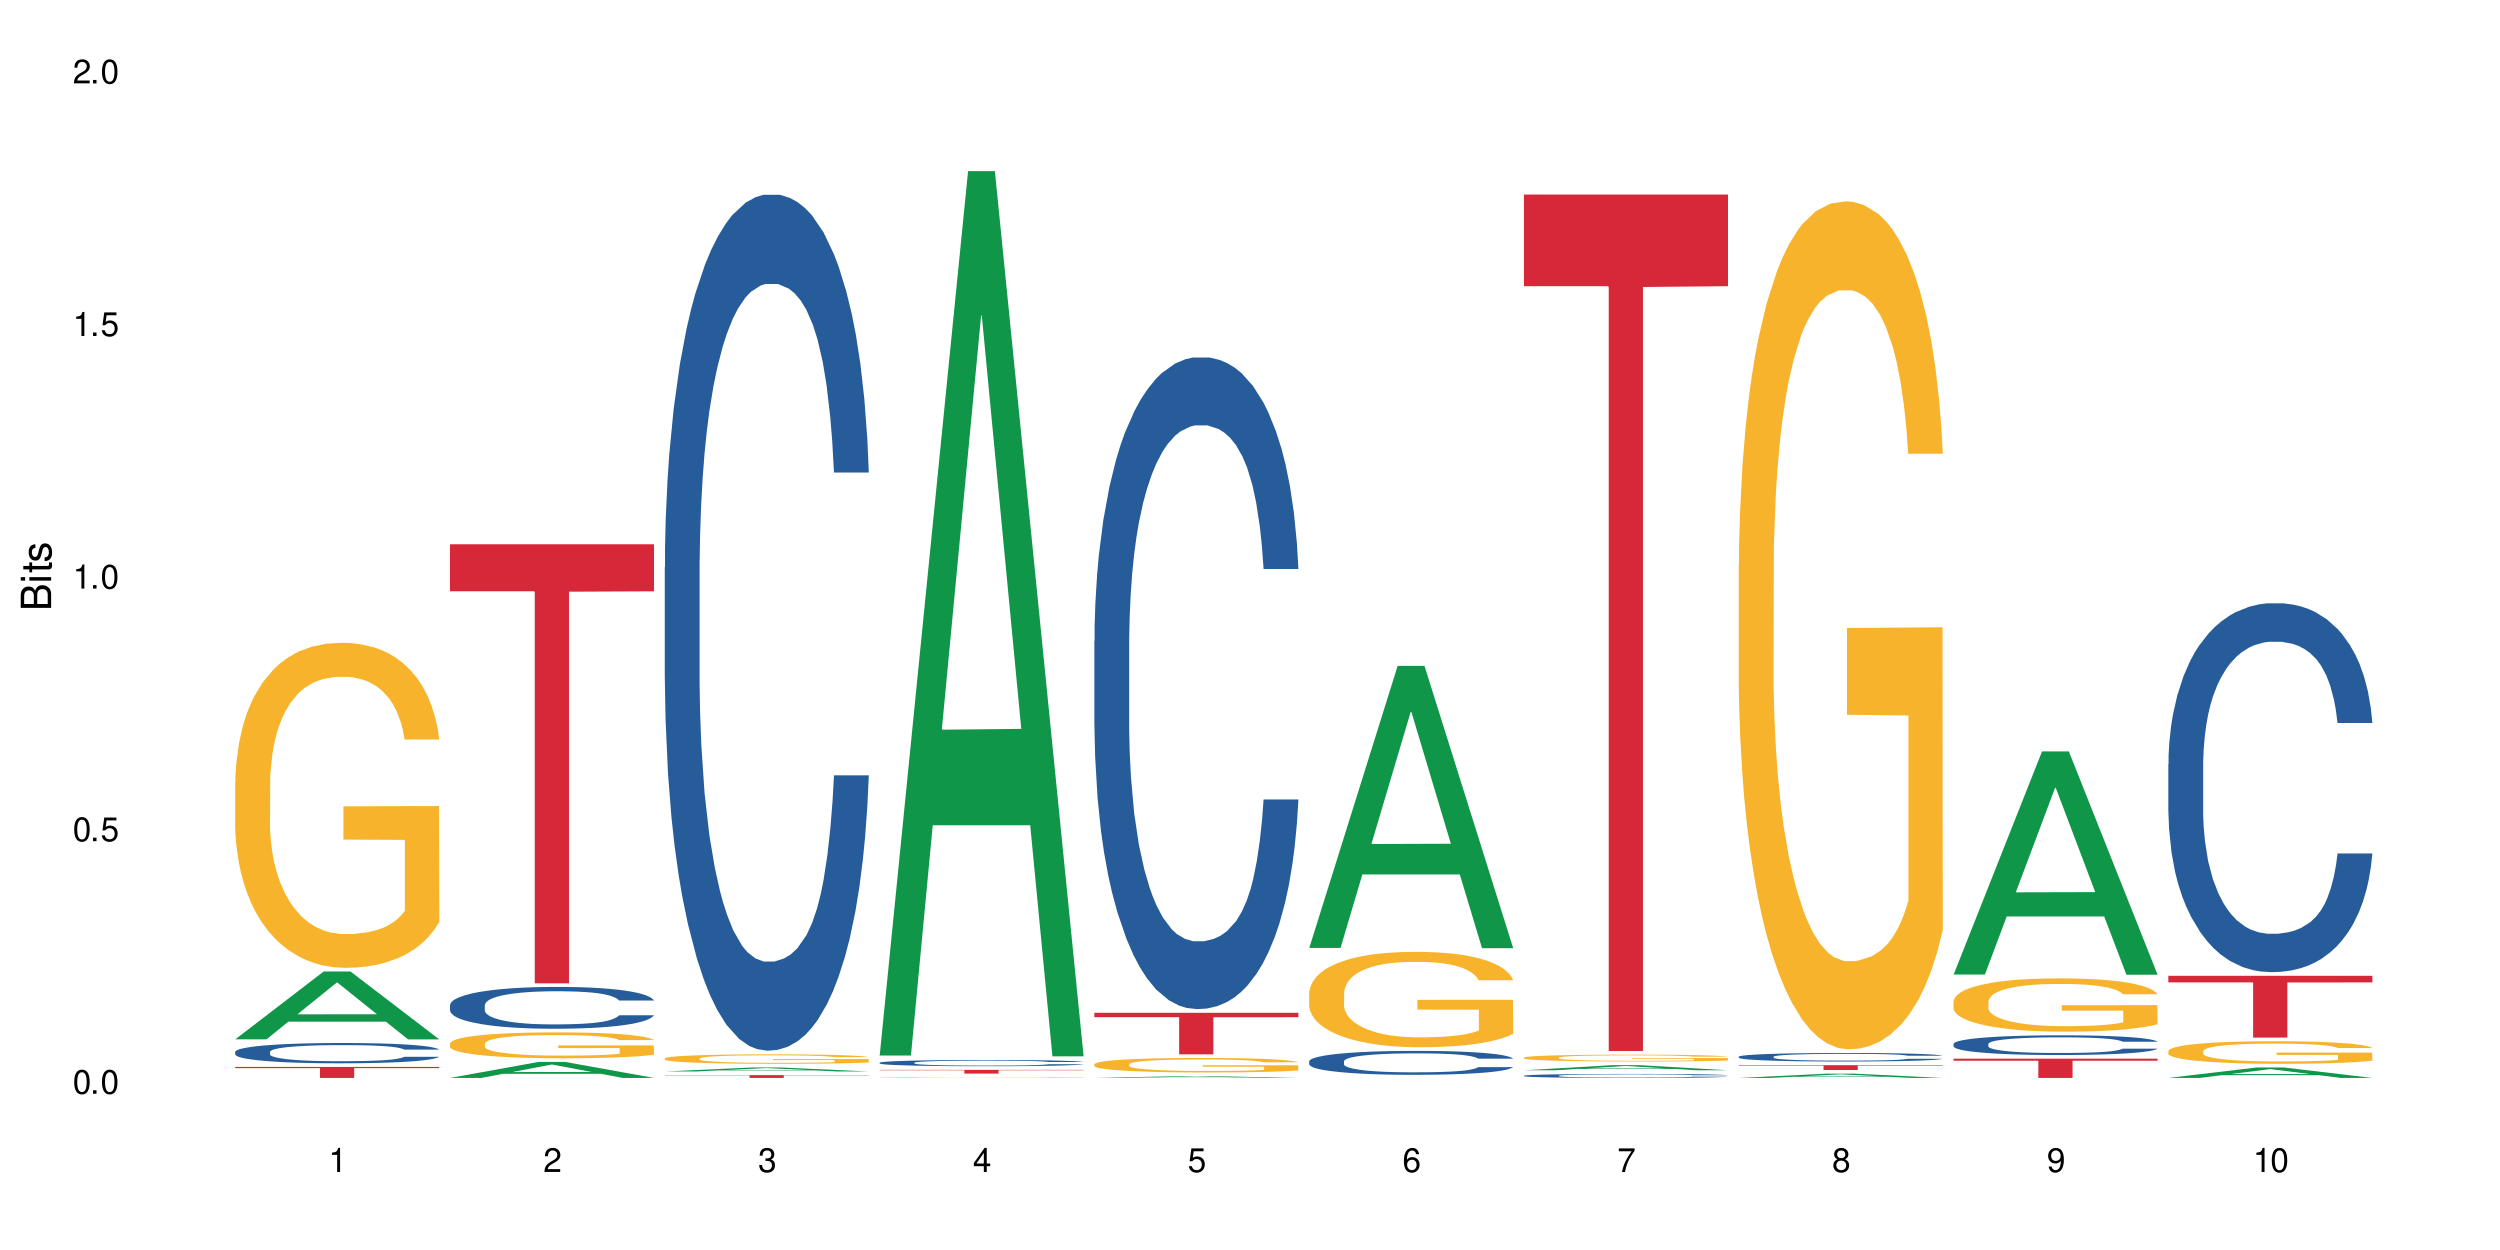
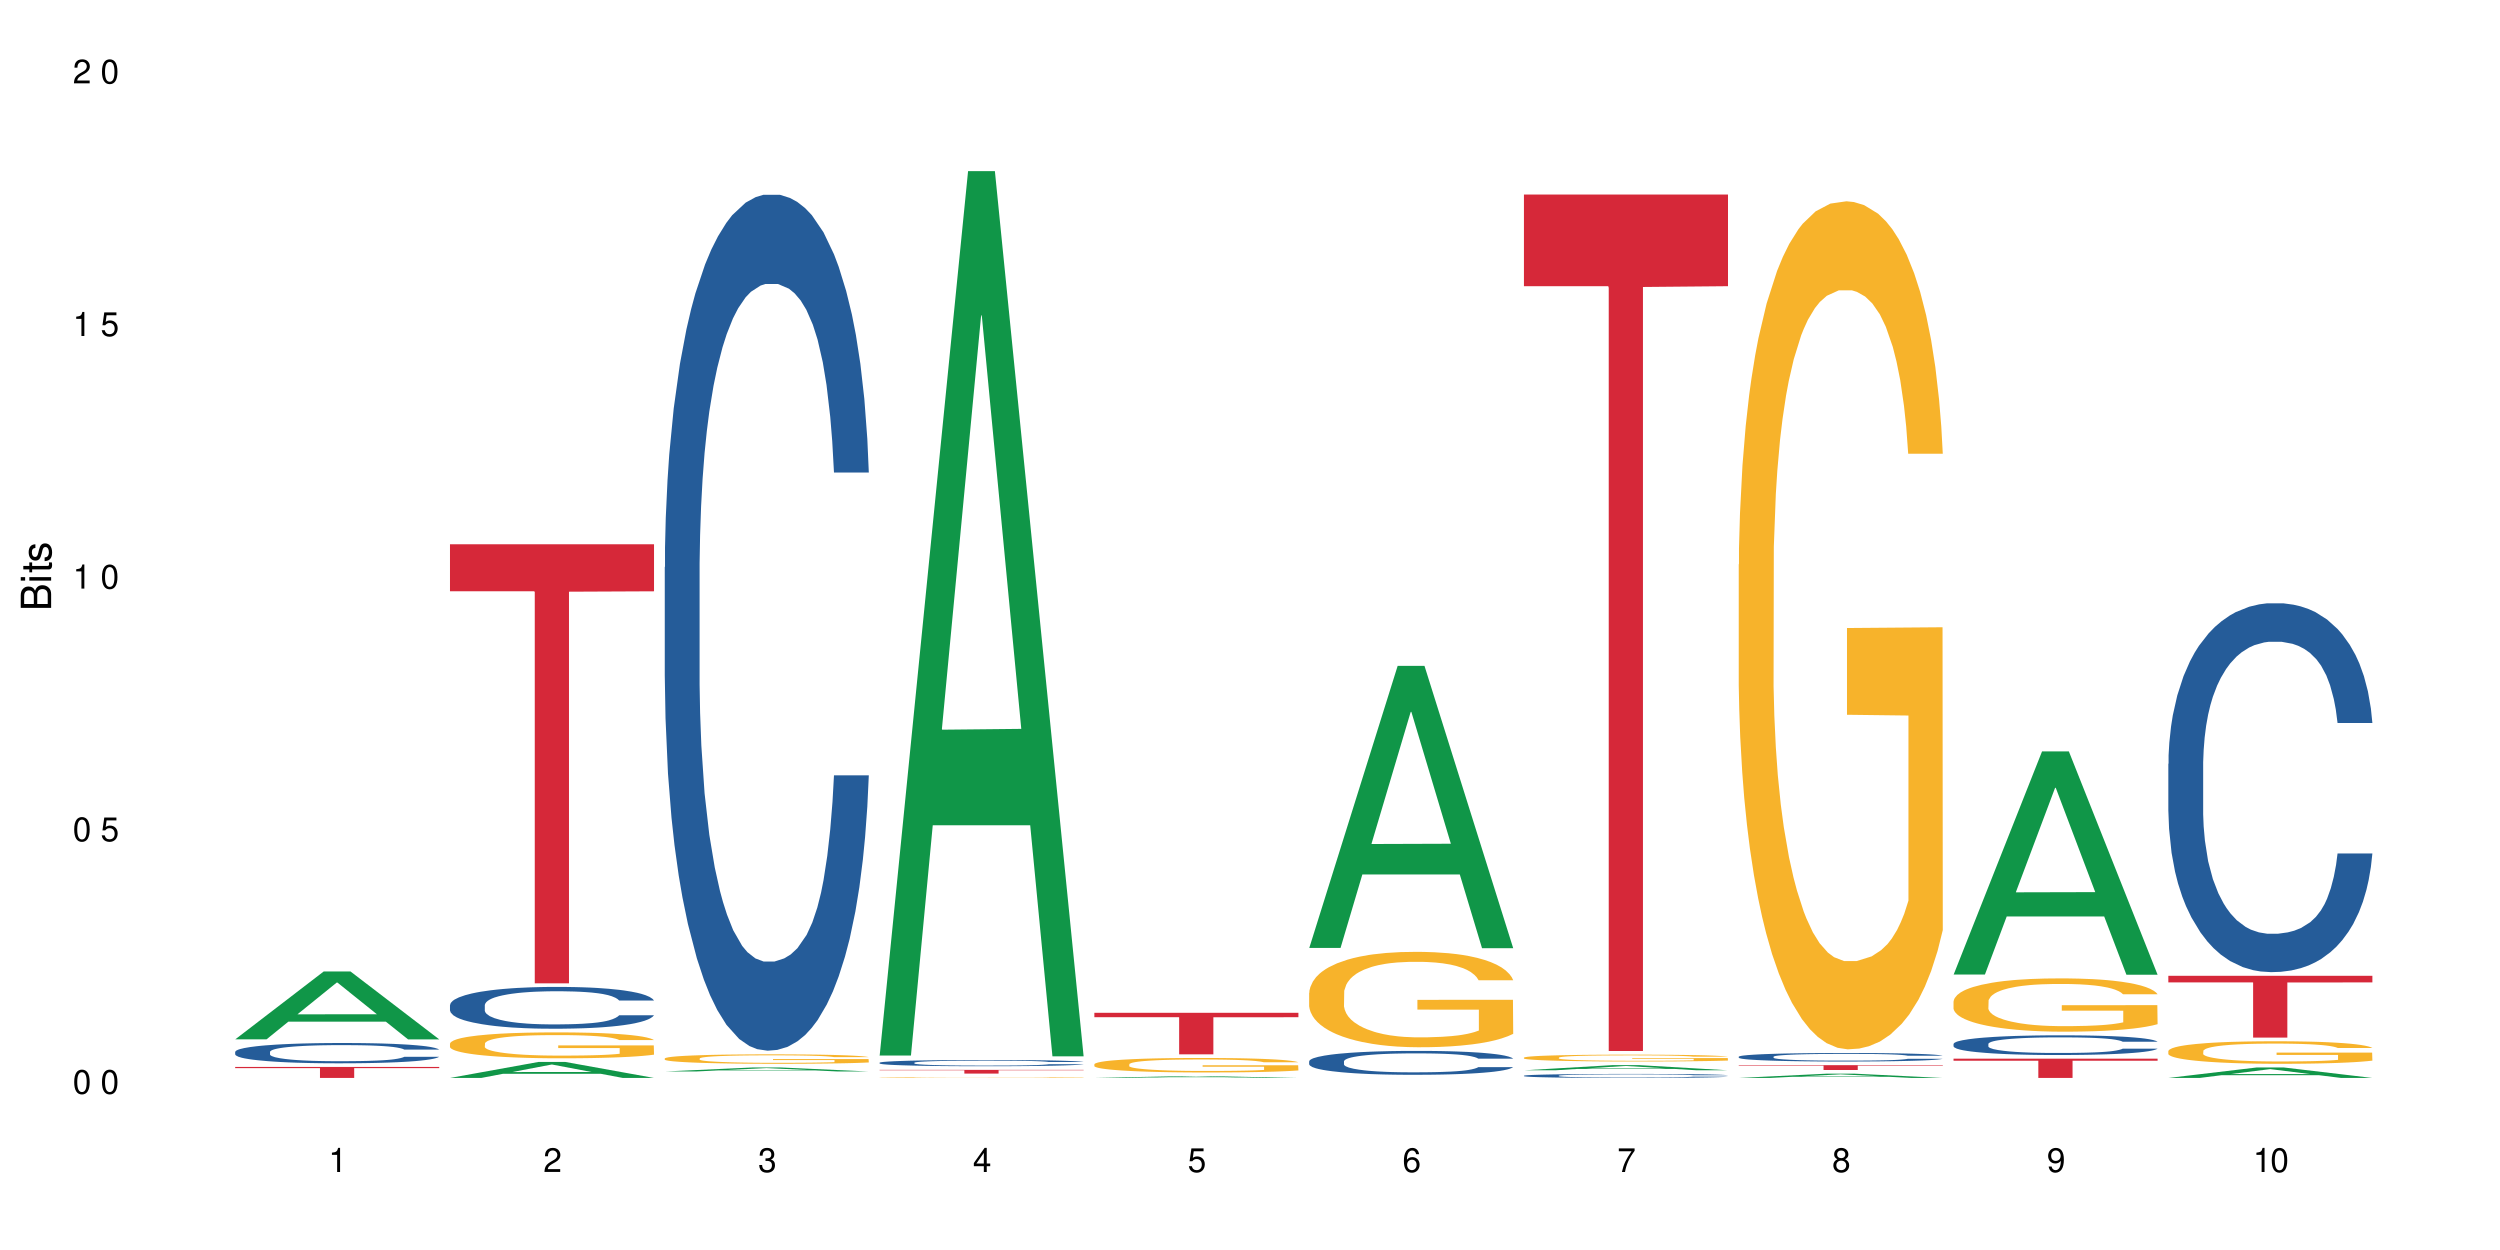
<svg xmlns="http://www.w3.org/2000/svg" xmlns:xlink="http://www.w3.org/1999/xlink" width="720" height="360" viewBox="0 0 720 360">
  <defs>
    <g>
      <g id="glyph-0-0">
</g>
      <g id="glyph-0-1">
        <path d="M 2.641 -6.938 C 2 -6.938 1.422 -6.656 1.078 -6.172 C 0.641 -5.562 0.406 -4.641 0.406 -3.359 C 0.406 -1.016 1.188 0.219 2.641 0.219 C 4.078 0.219 4.859 -1.016 4.859 -3.297 C 4.859 -4.641 4.656 -5.547 4.203 -6.172 C 3.844 -6.656 3.281 -6.938 2.641 -6.938 Z M 2.641 -6.188 C 3.547 -6.188 4 -5.25 4 -3.375 C 4 -1.406 3.562 -0.484 2.625 -0.484 C 1.734 -0.484 1.281 -1.438 1.281 -3.344 C 1.281 -5.25 1.734 -6.188 2.641 -6.188 Z M 2.641 -6.188 " />
      </g>
      <g id="glyph-0-2">
-         <path d="M 1.828 -1 L 0.828 -1 L 0.828 0 L 1.828 0 Z M 1.828 -1 " />
-       </g>
+         </g>
      <g id="glyph-0-3">
        <path d="M 4.562 -6.797 L 1.062 -6.797 L 0.547 -3.094 L 1.328 -3.094 C 1.719 -3.562 2.047 -3.734 2.578 -3.734 C 3.484 -3.734 4.062 -3.109 4.062 -2.094 C 4.062 -1.125 3.484 -0.531 2.578 -0.531 C 1.828 -0.531 1.375 -0.906 1.188 -1.672 L 0.328 -1.672 C 0.453 -1.109 0.547 -0.844 0.75 -0.594 C 1.125 -0.078 1.828 0.219 2.594 0.219 C 3.969 0.219 4.922 -0.781 4.922 -2.219 C 4.922 -3.562 4.031 -4.484 2.719 -4.484 C 2.25 -4.484 1.859 -4.359 1.469 -4.062 L 1.734 -5.969 L 4.562 -5.969 Z M 4.562 -6.797 " />
      </g>
      <g id="glyph-0-4">
        <path d="M 2.484 -4.938 L 2.484 0 L 3.328 0 L 3.328 -6.938 L 2.766 -6.938 C 2.469 -5.875 2.281 -5.734 0.984 -5.562 L 0.984 -4.938 Z M 2.484 -4.938 " />
      </g>
      <g id="glyph-0-5">
        <path d="M 4.859 -0.828 L 1.281 -0.828 C 1.359 -1.406 1.672 -1.781 2.5 -2.281 L 3.469 -2.828 C 4.406 -3.344 4.906 -4.062 4.906 -4.906 C 4.906 -5.484 4.672 -6.031 4.266 -6.406 C 3.859 -6.766 3.375 -6.938 2.719 -6.938 C 1.859 -6.938 1.219 -6.625 0.844 -6.031 C 0.609 -5.672 0.5 -5.234 0.484 -4.531 L 1.328 -4.531 C 1.359 -5.016 1.406 -5.281 1.531 -5.516 C 1.75 -5.938 2.188 -6.203 2.703 -6.203 C 3.469 -6.203 4.031 -5.641 4.031 -4.891 C 4.031 -4.344 3.719 -3.859 3.125 -3.516 L 2.234 -3 C 0.812 -2.172 0.406 -1.531 0.328 -0.016 L 4.859 -0.016 Z M 4.859 -0.828 " />
      </g>
      <g id="glyph-0-6">
        <path d="M 2.125 -3.188 L 2.578 -3.188 C 3.5 -3.188 3.984 -2.766 3.984 -1.922 C 3.984 -1.062 3.469 -0.531 2.594 -0.531 C 1.656 -0.531 1.203 -1 1.156 -2.016 L 0.312 -2.016 C 0.344 -1.453 0.438 -1.094 0.609 -0.781 C 0.953 -0.109 1.625 0.219 2.547 0.219 C 3.953 0.219 4.859 -0.625 4.859 -1.938 C 4.859 -2.828 4.516 -3.297 3.703 -3.594 C 4.344 -3.844 4.656 -4.328 4.656 -5.031 C 4.656 -6.219 3.875 -6.938 2.578 -6.938 C 1.203 -6.938 0.484 -6.172 0.453 -4.703 L 1.297 -4.703 C 1.312 -5.125 1.344 -5.359 1.453 -5.578 C 1.641 -5.969 2.062 -6.203 2.594 -6.203 C 3.344 -6.203 3.797 -5.75 3.797 -5 C 3.797 -4.516 3.609 -4.219 3.25 -4.047 C 3.016 -3.953 2.703 -3.922 2.125 -3.906 Z M 2.125 -3.188 " />
      </g>
      <g id="glyph-0-7">
        <path d="M 3.141 -1.672 L 3.141 0 L 3.984 0 L 3.984 -1.672 L 4.984 -1.672 L 4.984 -2.438 L 3.984 -2.438 L 3.984 -6.938 L 3.359 -6.938 L 0.266 -2.578 L 0.266 -1.672 Z M 3.141 -2.438 L 1 -2.438 L 3.141 -5.5 Z M 3.141 -2.438 " />
      </g>
      <g id="glyph-0-8">
        <path d="M 4.781 -5.125 C 4.609 -6.266 3.891 -6.938 2.844 -6.938 C 2.094 -6.938 1.422 -6.578 1.031 -5.953 C 0.594 -5.266 0.406 -4.422 0.406 -3.172 C 0.406 -2 0.578 -1.25 0.984 -0.641 C 1.359 -0.078 1.953 0.219 2.703 0.219 C 3.984 0.219 4.922 -0.75 4.922 -2.094 C 4.922 -3.375 4.062 -4.281 2.844 -4.281 C 2.172 -4.281 1.641 -4.031 1.281 -3.516 C 1.281 -5.234 1.828 -6.188 2.797 -6.188 C 3.391 -6.188 3.797 -5.797 3.938 -5.125 Z M 2.734 -3.531 C 3.547 -3.531 4.062 -2.953 4.062 -2.031 C 4.062 -1.156 3.484 -0.531 2.703 -0.531 C 1.922 -0.531 1.328 -1.188 1.328 -2.078 C 1.328 -2.938 1.906 -3.531 2.734 -3.531 Z M 2.734 -3.531 " />
      </g>
      <g id="glyph-0-9">
        <path d="M 4.984 -6.797 L 0.438 -6.797 L 0.438 -5.969 L 4.109 -5.969 C 2.5 -3.656 1.828 -2.234 1.328 0 L 2.219 0 C 2.594 -2.172 3.453 -4.047 4.984 -6.094 Z M 4.984 -6.797 " />
      </g>
      <g id="glyph-0-10">
        <path d="M 3.75 -3.656 C 4.469 -4.094 4.688 -4.438 4.688 -5.078 C 4.688 -6.172 3.844 -6.938 2.641 -6.938 C 1.438 -6.938 0.594 -6.172 0.594 -5.094 C 0.594 -4.438 0.812 -4.094 1.516 -3.656 C 0.734 -3.266 0.359 -2.703 0.359 -1.922 C 0.359 -0.656 1.281 0.219 2.641 0.219 C 3.984 0.219 4.922 -0.656 4.922 -1.922 C 4.922 -2.703 4.531 -3.266 3.75 -3.656 Z M 2.641 -6.188 C 3.359 -6.188 3.812 -5.75 3.812 -5.062 C 3.812 -4.406 3.344 -3.984 2.641 -3.984 C 1.922 -3.984 1.453 -4.406 1.453 -5.078 C 1.453 -5.75 1.922 -6.188 2.641 -6.188 Z M 2.641 -3.266 C 3.484 -3.266 4.062 -2.719 4.062 -1.906 C 4.062 -1.078 3.484 -0.531 2.625 -0.531 C 1.797 -0.531 1.219 -1.094 1.219 -1.906 C 1.219 -2.719 1.781 -3.266 2.641 -3.266 Z M 2.641 -3.266 " />
      </g>
      <g id="glyph-0-11">
        <path d="M 0.516 -1.578 C 0.672 -0.453 1.406 0.219 2.438 0.219 C 3.188 0.219 3.859 -0.141 4.266 -0.766 C 4.688 -1.453 4.891 -2.297 4.891 -3.547 C 4.891 -4.719 4.703 -5.453 4.312 -6.078 C 3.938 -6.641 3.344 -6.938 2.594 -6.938 C 1.297 -6.938 0.359 -5.969 0.359 -4.625 C 0.359 -3.344 1.234 -2.453 2.453 -2.453 C 3.094 -2.453 3.578 -2.672 4.016 -3.203 C 4 -1.484 3.469 -0.531 2.5 -0.531 C 1.906 -0.531 1.484 -0.906 1.359 -1.578 Z M 2.578 -6.203 C 3.375 -6.203 3.969 -5.531 3.969 -4.641 C 3.969 -3.797 3.391 -3.188 2.547 -3.188 C 1.734 -3.188 1.234 -3.766 1.234 -4.688 C 1.234 -5.562 1.797 -6.203 2.578 -6.203 Z M 2.578 -6.203 " />
      </g>
      <g id="glyph-1-0">
</g>
      <g id="glyph-1-1">
        <path d="M 0 -0.953 L 0 -4.891 C 0 -5.719 -0.234 -6.344 -0.734 -6.797 C -1.188 -7.234 -1.812 -7.469 -2.5 -7.469 C -3.547 -7.469 -4.188 -7 -4.625 -5.875 C -4.984 -6.688 -5.625 -7.094 -6.531 -7.094 C -7.172 -7.094 -7.734 -6.859 -8.141 -6.391 C -8.562 -5.922 -8.75 -5.344 -8.75 -4.5 L -8.75 -0.953 Z M -4.984 -2.062 L -7.766 -2.062 L -7.766 -4.219 C -7.766 -4.844 -7.688 -5.203 -7.453 -5.5 C -7.219 -5.812 -6.859 -5.969 -6.375 -5.969 C -5.891 -5.969 -5.531 -5.812 -5.297 -5.5 C -5.062 -5.203 -4.984 -4.844 -4.984 -4.219 Z M -0.984 -2.062 L -4 -2.062 L -4 -4.781 C -4 -5.766 -3.438 -6.359 -2.484 -6.359 C -1.547 -6.359 -0.984 -5.766 -0.984 -4.781 Z M -0.984 -2.062 " />
      </g>
      <g id="glyph-1-2">
        <path d="M -6.281 -1.797 L -6.281 -0.797 L 0 -0.797 L 0 -1.797 Z M -8.75 -1.797 L -8.75 -0.797 L -7.484 -0.797 L -7.484 -1.797 Z M -8.75 -1.797 " />
      </g>
      <g id="glyph-1-3">
        <path d="M -6.281 -3.047 L -6.281 -2.016 L -8.016 -2.016 L -8.016 -1.016 L -6.281 -1.016 L -6.281 -0.172 L -5.469 -0.172 L -5.469 -1.016 L -0.719 -1.016 C -0.078 -1.016 0.281 -1.453 0.281 -2.234 C 0.281 -2.5 0.25 -2.719 0.188 -3.047 L -0.641 -3.047 C -0.609 -2.906 -0.594 -2.766 -0.594 -2.562 C -0.594 -2.141 -0.719 -2.016 -1.156 -2.016 L -5.469 -2.016 L -5.469 -3.047 Z M -6.281 -3.047 " />
      </g>
      <g id="glyph-1-4">
        <path d="M -4.531 -5.25 C -5.766 -5.25 -6.469 -4.422 -6.469 -2.969 C -6.469 -1.516 -5.719 -0.562 -4.547 -0.562 C -3.562 -0.562 -3.094 -1.062 -2.734 -2.562 L -2.516 -3.484 C -2.344 -4.188 -2.094 -4.469 -1.641 -4.469 C -1.047 -4.469 -0.641 -3.875 -0.641 -3 C -0.641 -2.453 -0.797 -2 -1.062 -1.75 C -1.25 -1.594 -1.422 -1.531 -1.875 -1.469 L -1.875 -0.406 C -0.422 -0.453 0.281 -1.266 0.281 -2.922 C 0.281 -4.5 -0.5 -5.516 -1.719 -5.516 C -2.656 -5.516 -3.172 -4.984 -3.469 -3.734 L -3.703 -2.766 C -3.891 -1.953 -4.156 -1.609 -4.594 -1.609 C -5.188 -1.609 -5.547 -2.125 -5.547 -2.938 C -5.547 -3.75 -5.203 -4.172 -4.531 -4.203 Z M -4.531 -5.25 " />
      </g>
    </g>
  </defs>
  <rect x="-72" y="-36" width="864" height="432" fill="rgb(100%, 100%, 100%)" fill-opacity="1" />
  <path fill-rule="nonzero" fill="rgb(6.275%, 58.824%, 28.235%)" fill-opacity="1" d="M 67.73 299.32 L 67.793 299.305 L 93.223 279.785 L 100.945 279.785 L 126.5 299.34 L 117.52 299.34 L 111.117 294.234 L 83.051 294.234 L 76.773 299.32 L 67.73 299.32 L 85.75 292.125 L 108.543 292.105 L 97.176 282.98 L 97.051 282.961 L 96.926 283.016 L 85.688 292.105 L 85.75 292.125 Z M 67.73 299.32 " />
  <path fill-rule="nonzero" fill="rgb(14.51%, 36.078%, 60%)" fill-opacity="1" d="M 67.73 302.934 L 67.801 302.926 L 67.801 302.797 L 68.02 302.594 L 68.52 302.34 L 69.02 302.164 L 70.312 301.848 L 72.102 301.543 L 73.965 301.309 L 75.328 301.168 L 76.547 301.062 L 79.34 300.863 L 81.133 300.762 L 83.066 300.672 L 85.434 300.582 L 87.152 300.527 L 91.023 300.441 L 93.891 300.406 L 96.113 300.391 L 100.914 300.391 L 103.781 300.41 L 105.859 300.438 L 108.152 300.48 L 110.086 300.527 L 113.457 300.645 L 116.465 300.797 L 117.828 300.879 L 119.977 301.047 L 121.625 301.207 L 122.773 301.344 L 124.062 301.543 L 125.207 301.785 L 126.07 302.055 L 126.5 302.285 L 116.465 302.285 L 115.965 302.07 L 115.391 301.906 L 114.316 301.688 L 113.238 301.531 L 111.734 301.379 L 110.375 301.277 L 108.512 301.176 L 106.863 301.109 L 105.141 301.062 L 103.492 301.031 L 100.34 301 L 96.684 301 L 95.324 301.008 L 92.527 301.051 L 91.023 301.09 L 88.871 301.164 L 87.367 301.234 L 85.578 301.34 L 84.359 301.43 L 82.852 301.57 L 81.777 301.691 L 80.559 301.867 L 79.844 302.004 L 79.199 302.152 L 78.625 302.328 L 78.195 302.516 L 77.906 302.715 L 77.766 302.906 L 77.766 303.734 L 77.906 303.926 L 78.266 304.148 L 79.199 304.477 L 80.559 304.758 L 82.137 304.984 L 83.641 305.145 L 84.5 305.219 L 85.648 305.305 L 87.441 305.41 L 90.02 305.52 L 91.523 305.559 L 93.816 305.602 L 96.184 305.625 L 99.336 305.625 L 102.133 305.602 L 103.996 305.578 L 105.93 305.535 L 108.582 305.441 L 110.23 305.359 L 111.664 305.258 L 112.738 305.156 L 113.457 305.07 L 114.531 304.902 L 115.391 304.723 L 116.035 304.535 L 116.465 304.352 L 126.5 304.352 L 126.07 304.566 L 125.422 304.773 L 124.777 304.93 L 123.777 305.117 L 122.629 305.281 L 120.98 305.469 L 119.617 305.594 L 117.828 305.727 L 116.18 305.828 L 114.387 305.918 L 111.734 306.023 L 110.016 306.078 L 108.152 306.125 L 105.93 306.168 L 103.137 306.207 L 100.125 306.227 L 97.328 306.234 L 94.32 306.223 L 92.098 306.203 L 89.16 306.152 L 85.504 306.059 L 82.852 305.957 L 80.773 305.855 L 78.984 305.746 L 76.977 305.602 L 74.395 305.367 L 72.82 305.188 L 71.746 305.035 L 70.527 304.828 L 69.664 304.641 L 68.664 304.344 L 67.945 303.965 L 67.73 303.668 Z M 67.73 302.934 " />
-   <path fill-rule="nonzero" fill="rgb(96.863%, 70.196%, 16.863%)" fill-opacity="1" d="M 67.73 225.215 L 67.801 225.129 L 67.801 223.418 L 68.09 219.57 L 68.805 214.27 L 69.738 209.91 L 70.742 206.488 L 71.387 204.695 L 72.461 202.129 L 73.395 200.25 L 75.758 196.402 L 78.77 192.809 L 80.418 191.27 L 82.281 189.816 L 84.93 188.191 L 86.148 187.594 L 89.875 186.227 L 94.105 185.371 L 98.762 185.113 L 100.914 185.199 L 103.852 185.543 L 107.863 186.484 L 110.16 187.336 L 111.949 188.191 L 113.812 189.305 L 116.105 191.016 L 118.258 193.066 L 119.977 195.117 L 121.695 197.684 L 123.129 200.418 L 124.348 203.41 L 125.422 207.004 L 126.07 209.996 L 126.5 212.988 L 116.535 212.988 L 115.965 209.996 L 115.32 207.688 L 114.242 204.863 L 113.168 202.812 L 112.094 201.188 L 110.086 198.965 L 108.367 197.598 L 106.215 196.402 L 104.137 195.633 L 101.773 195.117 L 100.34 194.945 L 96.543 194.945 L 93.102 195.547 L 91.094 196.23 L 89.66 196.914 L 87.656 198.195 L 86.438 199.223 L 85.719 199.906 L 83.57 202.555 L 82.137 204.949 L 81.348 206.574 L 80.344 209.141 L 79.629 211.449 L 78.84 214.867 L 78.41 217.434 L 77.836 223.246 L 77.766 238.637 L 77.98 241.887 L 78.41 245.391 L 78.984 248.469 L 79.844 251.719 L 80.703 254.199 L 82.207 257.531 L 83.496 259.754 L 84.5 261.211 L 86.438 263.52 L 87.227 264.289 L 89.09 265.828 L 91.023 267.023 L 93.387 268.051 L 95.18 268.562 L 98.047 268.988 L 101.703 268.988 L 106 268.477 L 108.727 267.793 L 110.59 267.109 L 111.809 266.512 L 113.312 265.57 L 114.387 264.715 L 115.391 263.773 L 116.609 262.32 L 116.609 241.887 L 98.906 241.801 L 98.906 232.227 L 126.426 232.141 L 126.5 265.57 L 124.992 267.879 L 123.129 270.102 L 121.34 271.812 L 119.477 273.266 L 116.824 274.891 L 114.672 275.914 L 111.375 277.113 L 108.367 277.883 L 105.215 278.395 L 102.418 278.652 L 99.121 278.738 L 96.184 278.566 L 93.031 278.055 L 90.52 277.367 L 88.227 276.516 L 85.934 275.402 L 83.066 273.605 L 81.203 272.152 L 79.27 270.359 L 77.336 268.219 L 75.613 265.91 L 74.469 264.117 L 73.32 262.062 L 72.102 259.5 L 70.957 256.594 L 70.098 253.941 L 69.309 250.949 L 68.734 248.129 L 68.16 244.281 L 67.875 241.203 L 67.73 238.551 Z M 67.73 225.215 " />
  <path fill-rule="nonzero" fill="rgb(83.922%, 15.686%, 22.353%)" fill-opacity="1" d="M 67.73 307.281 L 126.5 307.281 L 126.5 307.621 L 102.008 307.625 L 102.008 310.449 L 92.152 310.449 L 92.152 307.629 L 92.008 307.621 L 67.73 307.621 Z M 67.73 307.281 " />
  <path fill-rule="nonzero" fill="rgb(6.275%, 58.824%, 28.235%)" fill-opacity="1" d="M 129.594 310.441 L 129.656 310.438 L 155.082 305.84 L 162.805 305.84 L 188.359 310.449 L 179.383 310.449 L 172.977 309.246 L 144.91 309.246 L 138.633 310.441 L 129.594 310.441 L 147.613 308.746 L 170.402 308.742 L 159.039 306.594 L 158.914 306.586 L 158.789 306.602 L 147.547 308.742 L 147.613 308.746 Z M 129.594 310.441 " />
  <path fill-rule="nonzero" fill="rgb(14.51%, 36.078%, 60%)" fill-opacity="1" d="M 129.594 289.477 L 129.664 289.465 L 129.664 289.203 L 129.879 288.785 L 130.379 288.254 L 130.883 287.891 L 132.172 287.242 L 133.965 286.617 L 135.828 286.133 L 137.188 285.848 L 138.406 285.625 L 141.203 285.219 L 142.992 285.012 L 144.93 284.824 L 147.293 284.637 L 149.016 284.527 L 152.883 284.352 L 155.75 284.273 L 157.973 284.238 L 162.773 284.238 L 165.641 284.285 L 167.719 284.34 L 170.012 284.426 L 171.949 284.527 L 175.316 284.77 L 178.324 285.074 L 179.688 285.25 L 181.836 285.594 L 183.484 285.922 L 184.633 286.207 L 185.922 286.617 L 187.07 287.109 L 187.93 287.672 L 188.359 288.145 L 178.324 288.145 L 177.824 287.707 L 177.25 287.363 L 176.176 286.914 L 175.102 286.594 L 173.598 286.273 L 172.234 286.066 L 170.371 285.855 L 168.723 285.727 L 167.004 285.625 L 165.355 285.559 L 162.199 285.492 L 158.547 285.492 L 157.184 285.516 L 154.391 285.605 L 152.883 285.68 L 150.734 285.836 L 149.23 285.977 L 147.438 286.199 L 146.219 286.387 L 144.715 286.672 L 143.641 286.926 L 142.422 287.285 L 141.703 287.562 L 141.059 287.871 L 140.484 288.234 L 140.055 288.617 L 139.77 289.023 L 139.625 289.422 L 139.625 291.125 L 139.77 291.523 L 140.129 291.984 L 141.059 292.656 L 142.422 293.238 L 143.996 293.699 L 145.504 294.031 L 146.363 294.184 L 147.508 294.359 L 149.301 294.582 L 151.879 294.801 L 153.387 294.891 L 155.68 294.977 L 158.043 295.02 L 161.199 295.02 L 163.992 294.977 L 165.855 294.922 L 167.789 294.836 L 170.441 294.648 L 172.09 294.473 L 173.523 294.262 L 174.598 294.055 L 175.316 293.879 L 176.391 293.535 L 177.25 293.16 L 177.895 292.777 L 178.324 292.402 L 188.359 292.402 L 187.93 292.844 L 187.285 293.273 L 186.641 293.59 L 185.637 293.977 L 184.488 294.316 L 182.84 294.703 L 181.48 294.957 L 179.688 295.23 L 178.039 295.438 L 176.246 295.625 L 173.598 295.848 L 171.875 295.957 L 170.012 296.055 L 167.789 296.145 L 164.996 296.219 L 161.984 296.266 L 159.191 296.273 L 156.18 296.254 L 153.957 296.211 L 151.02 296.109 L 147.367 295.914 L 144.715 295.703 L 142.637 295.496 L 140.844 295.273 L 138.836 294.977 L 136.258 294.492 L 134.68 294.117 L 133.605 293.812 L 132.387 293.383 L 131.527 292.996 L 130.523 292.379 L 129.809 291.602 L 129.594 290.996 Z M 129.594 289.477 " />
  <path fill-rule="nonzero" fill="rgb(96.863%, 70.196%, 16.863%)" fill-opacity="1" d="M 129.594 300.523 L 129.664 300.516 L 129.664 300.379 L 129.949 300.07 L 130.668 299.648 L 131.598 299.301 L 132.602 299.027 L 133.246 298.887 L 134.32 298.68 L 135.254 298.531 L 137.617 298.223 L 140.629 297.938 L 142.277 297.816 L 144.141 297.699 L 146.793 297.57 L 148.012 297.523 L 151.738 297.414 L 155.965 297.344 L 160.625 297.324 L 162.773 297.332 L 165.711 297.359 L 169.727 297.434 L 172.02 297.5 L 173.812 297.57 L 175.676 297.66 L 177.969 297.793 L 180.117 297.957 L 181.836 298.121 L 183.559 298.328 L 184.992 298.543 L 186.211 298.785 L 187.285 299.07 L 187.93 299.309 L 188.359 299.547 L 178.398 299.547 L 177.824 299.309 L 177.18 299.125 L 176.105 298.898 L 175.031 298.734 L 173.953 298.605 L 171.949 298.43 L 170.227 298.32 L 168.078 298.223 L 166 298.164 L 163.633 298.121 L 162.199 298.109 L 158.402 298.109 L 154.961 298.156 L 152.957 298.211 L 151.523 298.266 L 149.516 298.367 L 148.297 298.449 L 147.582 298.504 L 145.43 298.715 L 143.996 298.906 L 143.207 299.035 L 142.207 299.238 L 141.488 299.426 L 140.699 299.695 L 140.27 299.902 L 139.695 300.363 L 139.625 301.594 L 139.84 301.852 L 140.27 302.133 L 140.844 302.375 L 141.703 302.637 L 142.562 302.832 L 144.07 303.098 L 145.359 303.277 L 146.363 303.391 L 148.297 303.578 L 149.086 303.637 L 150.949 303.762 L 152.883 303.855 L 155.25 303.938 L 157.039 303.98 L 159.906 304.012 L 163.562 304.012 L 167.863 303.973 L 170.586 303.918 L 172.449 303.863 L 173.668 303.816 L 175.172 303.742 L 176.246 303.672 L 177.25 303.598 L 178.469 303.48 L 178.469 301.852 L 160.766 301.844 L 160.766 301.082 L 188.289 301.074 L 188.359 303.742 L 186.855 303.926 L 184.992 304.102 L 183.199 304.238 L 181.336 304.355 L 178.684 304.484 L 176.535 304.566 L 173.238 304.66 L 170.227 304.723 L 167.074 304.762 L 164.277 304.785 L 160.984 304.789 L 158.043 304.777 L 154.891 304.734 L 152.383 304.68 L 150.09 304.613 L 147.797 304.523 L 144.93 304.383 L 143.066 304.266 L 141.129 304.121 L 139.195 303.953 L 137.477 303.77 L 136.328 303.625 L 135.184 303.461 L 133.965 303.258 L 132.816 303.023 L 131.957 302.812 L 131.168 302.574 L 130.594 302.348 L 130.023 302.043 L 129.734 301.797 L 129.594 301.586 Z M 129.594 300.523 " />
  <path fill-rule="nonzero" fill="rgb(83.922%, 15.686%, 22.353%)" fill-opacity="1" d="M 129.594 156.758 L 188.359 156.758 L 188.359 170.293 L 163.867 170.41 L 163.867 283.191 L 154.012 283.191 L 154.012 170.531 L 153.871 170.293 L 129.594 170.293 Z M 129.594 156.758 " />
  <path fill-rule="nonzero" fill="rgb(6.275%, 58.824%, 28.235%)" fill-opacity="1" d="M 191.453 308.586 L 191.516 308.586 L 216.945 307.422 L 224.668 307.422 L 250.219 308.586 L 241.242 308.586 L 234.84 308.281 L 206.773 308.281 L 200.492 308.586 L 191.453 308.586 L 209.473 308.156 L 232.266 308.156 L 220.898 307.613 L 220.773 307.609 L 220.648 307.613 L 209.41 308.156 L 209.473 308.156 Z M 191.453 308.586 " />
  <path fill-rule="nonzero" fill="rgb(14.51%, 36.078%, 60%)" fill-opacity="1" d="M 191.453 163.355 L 191.523 163.133 L 191.523 157.723 L 191.738 149.16 L 192.242 138.348 L 192.742 130.91 L 194.031 117.617 L 195.824 104.773 L 197.688 94.859 L 199.051 89.004 L 200.27 84.496 L 203.062 76.16 L 204.855 71.879 L 206.789 68.047 L 209.156 64.219 L 210.875 61.965 L 214.746 58.359 L 217.613 56.781 L 219.832 56.105 L 224.637 56.105 L 227.5 57.008 L 229.582 58.133 L 231.875 59.938 L 233.809 61.965 L 237.176 66.922 L 240.188 73.23 L 241.547 76.836 L 243.699 83.82 L 245.348 90.578 L 246.492 96.438 L 247.785 104.773 L 248.93 114.914 L 249.789 126.406 L 250.219 136.094 L 240.188 136.094 L 239.684 127.082 L 239.113 120.098 L 238.035 110.859 L 236.961 104.324 L 235.457 97.789 L 234.094 93.508 L 232.23 89.227 L 230.582 86.523 L 228.863 84.496 L 227.215 83.145 L 224.062 81.793 L 220.406 81.793 L 219.043 82.242 L 216.25 84.047 L 214.746 85.621 L 212.594 88.777 L 211.09 91.707 L 209.297 96.211 L 208.078 100.043 L 206.574 105.902 L 205.5 111.082 L 204.281 118.52 L 203.566 124.152 L 202.918 130.461 L 202.348 137.895 L 201.918 145.781 L 201.629 154.117 L 201.484 162.23 L 201.484 197.152 L 201.629 205.266 L 201.988 214.727 L 202.918 228.473 L 204.281 240.414 L 205.859 249.879 L 207.363 256.637 L 208.223 259.793 L 209.371 263.395 L 211.16 267.902 L 213.742 272.41 L 215.246 274.211 L 217.539 276.016 L 219.906 276.914 L 223.059 276.914 L 225.852 276.016 L 227.715 274.887 L 229.652 273.086 L 232.305 269.254 L 233.953 265.648 L 235.387 261.367 L 236.461 257.086 L 237.176 253.484 L 238.254 246.496 L 239.113 238.836 L 239.758 230.949 L 240.188 223.289 L 250.219 223.289 L 249.789 232.305 L 249.145 241.09 L 248.5 247.625 L 247.496 255.512 L 246.352 262.496 L 244.703 270.383 L 243.34 275.562 L 241.547 281.195 L 239.898 285.477 L 238.109 289.309 L 235.457 293.812 L 233.738 296.066 L 231.875 298.094 L 229.652 299.898 L 226.855 301.477 L 223.848 302.375 L 221.051 302.602 L 218.043 302.152 L 215.82 301.25 L 212.883 299.223 L 209.227 295.164 L 206.574 290.887 L 204.496 286.605 L 202.703 282.098 L 200.699 276.016 L 198.117 266.102 L 196.543 258.438 L 195.465 252.129 L 194.246 243.344 L 193.387 235.457 L 192.383 222.84 L 191.668 206.844 L 191.453 194.449 Z M 191.453 163.355 " />
  <path fill-rule="nonzero" fill="rgb(96.863%, 70.196%, 16.863%)" fill-opacity="1" d="M 191.453 304.816 L 191.523 304.812 L 191.523 304.766 L 191.812 304.652 L 192.527 304.496 L 193.461 304.371 L 194.461 304.273 L 195.109 304.219 L 196.184 304.145 L 197.113 304.09 L 199.48 303.977 L 202.488 303.875 L 204.137 303.828 L 206 303.785 L 208.652 303.738 L 209.871 303.723 L 213.598 303.684 L 217.828 303.656 L 222.484 303.648 L 224.637 303.652 L 227.574 303.664 L 231.586 303.691 L 233.879 303.715 L 235.672 303.738 L 237.535 303.773 L 239.828 303.82 L 241.98 303.883 L 243.699 303.941 L 245.418 304.016 L 246.852 304.094 L 248.07 304.184 L 249.145 304.285 L 249.789 304.375 L 250.219 304.461 L 240.258 304.461 L 239.684 304.375 L 239.039 304.305 L 237.965 304.223 L 236.891 304.164 L 235.816 304.117 L 233.809 304.055 L 232.09 304.012 L 229.938 303.977 L 227.859 303.957 L 225.496 303.941 L 224.062 303.938 L 220.262 303.938 L 216.824 303.953 L 214.816 303.973 L 213.383 303.992 L 211.375 304.031 L 210.156 304.059 L 209.441 304.082 L 207.293 304.156 L 205.859 304.227 L 205.07 304.273 L 204.066 304.348 L 203.348 304.414 L 202.562 304.516 L 202.133 304.59 L 201.559 304.758 L 201.484 305.207 L 201.703 305.301 L 202.133 305.402 L 202.703 305.492 L 203.566 305.586 L 204.426 305.66 L 205.93 305.754 L 207.219 305.82 L 208.223 305.863 L 210.156 305.93 L 210.945 305.953 L 212.809 305.996 L 214.746 306.031 L 217.109 306.062 L 218.902 306.078 L 221.77 306.09 L 225.422 306.09 L 229.723 306.074 L 232.445 306.055 L 234.309 306.035 L 235.527 306.016 L 237.035 305.988 L 238.109 305.965 L 239.113 305.938 L 240.332 305.895 L 240.332 305.301 L 222.629 305.297 L 222.629 305.02 L 250.148 305.016 L 250.219 305.988 L 248.715 306.055 L 246.852 306.121 L 245.059 306.172 L 243.195 306.215 L 240.547 306.262 L 238.395 306.289 L 235.098 306.324 L 232.09 306.348 L 228.934 306.363 L 226.141 306.371 L 222.844 306.371 L 219.906 306.367 L 216.75 306.352 L 214.242 306.332 L 211.949 306.309 L 209.656 306.273 L 206.789 306.223 L 204.926 306.18 L 202.992 306.129 L 201.055 306.066 L 199.336 306 L 198.191 305.945 L 197.043 305.887 L 195.824 305.812 L 194.68 305.727 L 193.816 305.652 L 193.031 305.562 L 192.457 305.48 L 191.883 305.371 L 191.598 305.281 L 191.453 305.203 Z M 191.453 304.816 " />
-   <path fill-rule="nonzero" fill="rgb(83.922%, 15.686%, 22.353%)" fill-opacity="1" d="M 191.453 309.637 L 250.219 309.637 L 250.219 309.723 L 225.727 309.723 L 225.727 310.449 L 215.875 310.449 L 215.875 309.727 L 215.73 309.723 L 191.453 309.723 Z M 191.453 309.637 " />
  <path fill-rule="nonzero" fill="rgb(6.275%, 58.824%, 28.235%)" fill-opacity="1" d="M 253.312 303.988 L 253.375 303.746 L 278.805 49.293 L 286.527 49.293 L 312.082 304.227 L 303.102 304.227 L 296.699 237.68 L 268.633 237.68 L 262.355 303.988 L 253.312 303.988 L 271.332 210.152 L 294.125 209.914 L 282.762 90.945 L 282.633 90.707 L 282.508 91.422 L 271.27 209.914 L 271.332 210.152 Z M 253.312 303.988 " />
  <path fill-rule="nonzero" fill="rgb(14.51%, 36.078%, 60%)" fill-opacity="1" d="M 253.312 306.059 L 253.387 306.055 L 253.387 306.016 L 253.602 305.953 L 254.102 305.875 L 254.605 305.82 L 255.895 305.723 L 257.684 305.629 L 259.547 305.559 L 260.91 305.516 L 262.129 305.48 L 264.922 305.422 L 266.715 305.391 L 268.652 305.363 L 271.016 305.332 L 272.734 305.316 L 276.605 305.293 L 279.473 305.281 L 281.695 305.273 L 286.496 305.273 L 289.363 305.281 L 291.441 305.289 L 293.734 305.301 L 295.668 305.316 L 299.039 305.355 L 302.047 305.398 L 303.41 305.426 L 305.559 305.477 L 307.207 305.527 L 308.355 305.57 L 309.645 305.629 L 310.793 305.703 L 311.652 305.789 L 312.082 305.859 L 302.047 305.859 L 301.547 305.793 L 300.973 305.742 L 299.898 305.676 L 298.824 305.625 L 297.316 305.578 L 295.957 305.547 L 294.094 305.516 L 292.445 305.496 L 290.723 305.48 L 289.074 305.473 L 285.922 305.461 L 282.266 305.461 L 280.906 305.465 L 278.109 305.48 L 276.605 305.488 L 274.457 305.512 L 272.949 305.535 L 271.16 305.566 L 269.941 305.594 L 268.434 305.637 L 267.359 305.676 L 266.141 305.73 L 265.426 305.77 L 264.781 305.816 L 264.207 305.871 L 263.777 305.93 L 263.492 305.988 L 263.348 306.051 L 263.348 306.305 L 263.492 306.363 L 263.848 306.434 L 264.781 306.531 L 266.141 306.621 L 267.719 306.688 L 269.223 306.738 L 270.082 306.762 L 271.23 306.789 L 273.023 306.82 L 275.602 306.852 L 277.105 306.867 L 279.402 306.879 L 281.766 306.887 L 284.918 306.887 L 287.715 306.879 L 289.578 306.871 L 291.512 306.859 L 294.164 306.832 L 295.812 306.805 L 297.246 306.773 L 298.32 306.742 L 299.039 306.715 L 300.113 306.664 L 300.973 306.609 L 301.617 306.551 L 302.047 306.496 L 312.082 306.496 L 311.652 306.562 L 311.008 306.625 L 310.363 306.672 L 309.359 306.73 L 308.211 306.781 L 306.562 306.84 L 305.203 306.875 L 303.41 306.918 L 301.762 306.949 L 299.969 306.977 L 297.316 307.008 L 295.598 307.027 L 293.734 307.039 L 291.512 307.055 L 288.719 307.066 L 285.707 307.07 L 282.914 307.074 L 279.902 307.07 L 277.68 307.062 L 274.742 307.051 L 271.086 307.02 L 268.434 306.988 L 266.355 306.957 L 264.566 306.926 L 262.559 306.879 L 259.98 306.809 L 258.402 306.75 L 257.328 306.707 L 256.109 306.641 L 255.25 306.582 L 254.246 306.492 L 253.527 306.375 L 253.312 306.285 Z M 253.312 306.059 " />
  <path fill-rule="nonzero" fill="rgb(96.863%, 70.196%, 16.863%)" fill-opacity="1" d="M 253.312 310.332 L 253.387 310.332 L 253.387 310.328 L 253.672 310.32 L 254.387 310.309 L 255.32 310.301 L 256.324 310.293 L 256.969 310.289 L 258.043 310.281 L 258.977 310.277 L 261.34 310.27 L 264.352 310.262 L 266 310.258 L 267.863 310.254 L 270.516 310.254 L 271.73 310.25 L 275.461 310.246 L 289.434 310.246 L 293.449 310.25 L 295.742 310.25 L 297.531 310.254 L 299.395 310.254 L 301.691 310.258 L 303.84 310.262 L 305.559 310.266 L 307.281 310.273 L 308.715 310.277 L 309.93 310.285 L 311.008 310.293 L 311.652 310.301 L 312.082 310.305 L 302.121 310.305 L 301.547 310.301 L 300.902 310.293 L 299.824 310.289 L 297.676 310.281 L 295.668 310.273 L 293.949 310.273 L 291.801 310.27 L 289.723 310.27 L 287.355 310.266 L 282.125 310.266 L 278.684 310.27 L 275.242 310.27 L 273.238 310.273 L 272.02 310.277 L 271.301 310.277 L 269.152 310.281 L 267.719 310.289 L 266.93 310.293 L 265.926 310.297 L 265.211 310.301 L 264.422 310.309 L 263.992 310.316 L 263.418 310.328 L 263.348 310.359 L 263.562 310.367 L 263.992 310.375 L 264.566 310.383 L 265.426 310.391 L 266.285 310.395 L 267.789 310.402 L 269.082 310.406 L 270.082 310.41 L 272.02 310.414 L 272.809 310.418 L 274.672 310.418 L 276.605 310.422 L 278.973 310.426 L 294.309 310.426 L 296.172 310.422 L 297.391 310.422 L 298.895 310.418 L 299.969 310.418 L 300.973 310.414 L 302.191 310.41 L 302.191 310.367 L 284.488 310.367 L 284.488 310.348 L 312.008 310.348 L 312.082 310.418 L 310.578 310.426 L 308.715 310.43 L 306.922 310.434 L 305.059 310.438 L 302.406 310.438 L 300.258 310.441 L 296.961 310.445 L 290.797 310.445 L 288 310.449 L 284.703 310.449 L 281.766 310.445 L 276.105 310.445 L 273.812 310.441 L 271.516 310.441 L 268.652 310.438 L 266.789 310.434 L 264.852 310.43 L 262.918 310.426 L 261.195 310.418 L 260.051 310.414 L 258.902 310.41 L 257.684 310.406 L 256.539 310.398 L 255.68 310.395 L 254.891 310.387 L 254.316 310.383 L 253.742 310.375 L 253.457 310.367 L 253.312 310.359 Z M 253.312 310.332 " />
  <path fill-rule="nonzero" fill="rgb(83.922%, 15.686%, 22.353%)" fill-opacity="1" d="M 253.312 308.121 L 312.082 308.121 L 312.082 308.238 L 287.59 308.238 L 287.59 309.195 L 277.734 309.195 L 277.734 308.238 L 253.312 308.238 Z M 253.312 308.121 " />
  <path fill-rule="nonzero" fill="rgb(6.275%, 58.824%, 28.235%)" fill-opacity="1" d="M 315.176 310.445 L 315.238 310.445 L 340.664 309.922 L 348.387 309.922 L 373.941 310.449 L 364.965 310.449 L 358.559 310.309 L 330.496 310.309 L 324.215 310.445 L 315.176 310.445 L 333.195 310.254 L 355.984 310.254 L 344.621 310.008 L 344.371 310.008 L 333.133 310.254 L 333.195 310.254 Z M 315.176 310.445 " />
-   <path fill-rule="nonzero" fill="rgb(14.51%, 36.078%, 60%)" fill-opacity="1" d="M 315.176 184.621 L 315.246 184.449 L 315.246 180.332 L 315.461 173.812 L 315.961 165.578 L 316.465 159.918 L 317.754 149.797 L 319.547 140.02 L 321.41 132.473 L 322.77 128.012 L 323.988 124.582 L 326.785 118.234 L 328.578 114.973 L 330.512 112.059 L 332.875 109.141 L 334.598 107.426 L 338.465 104.684 L 341.332 103.48 L 343.555 102.965 L 348.355 102.965 L 351.223 103.652 L 353.301 104.512 L 355.594 105.883 L 357.531 107.426 L 360.898 111.199 L 363.91 116.004 L 365.27 118.75 L 367.422 124.066 L 369.07 129.211 L 370.215 133.672 L 371.504 140.02 L 372.652 147.738 L 373.512 156.488 L 373.941 163.863 L 363.91 163.863 L 363.406 157.004 L 362.832 151.684 L 361.758 144.652 L 360.684 139.676 L 359.18 134.703 L 357.816 131.441 L 355.953 128.184 L 354.305 126.125 L 352.586 124.582 L 350.938 123.551 L 347.785 122.523 L 344.129 122.523 L 342.766 122.867 L 339.973 124.238 L 338.465 125.438 L 336.316 127.84 L 334.812 130.07 L 333.02 133.5 L 331.801 136.418 L 330.297 140.879 L 329.223 144.824 L 328.004 150.484 L 327.285 154.773 L 326.641 159.574 L 326.066 165.234 L 325.637 171.238 L 325.352 177.586 L 325.207 183.762 L 325.207 210.352 L 325.352 216.527 L 325.711 223.73 L 326.641 234.195 L 328.004 243.289 L 329.578 250.492 L 331.086 255.637 L 331.945 258.039 L 333.09 260.785 L 334.883 264.215 L 337.465 267.645 L 338.969 269.02 L 341.262 270.391 L 343.625 271.078 L 346.781 271.078 L 349.574 270.391 L 351.438 269.531 L 353.375 268.16 L 356.023 265.246 L 357.672 262.5 L 359.105 259.242 L 360.184 255.98 L 360.898 253.238 L 361.973 247.918 L 362.832 242.086 L 363.48 236.082 L 363.91 230.25 L 373.941 230.25 L 373.512 237.113 L 372.867 243.801 L 372.223 248.777 L 371.219 254.781 L 370.07 260.098 L 368.422 266.102 L 367.062 270.047 L 365.27 274.336 L 363.621 277.594 L 361.832 280.512 L 359.18 283.941 L 357.457 285.656 L 355.594 287.203 L 353.375 288.574 L 350.578 289.773 L 347.57 290.461 L 344.773 290.633 L 341.762 290.289 L 339.543 289.602 L 336.602 288.059 L 332.949 284.973 L 330.297 281.711 L 328.219 278.453 L 326.426 275.023 L 324.418 270.391 L 321.84 262.844 L 320.262 257.012 L 319.188 252.207 L 317.969 245.516 L 317.109 239.512 L 316.105 229.906 L 315.391 217.727 L 315.176 208.293 Z M 315.176 184.621 " />
  <path fill-rule="nonzero" fill="rgb(96.863%, 70.196%, 16.863%)" fill-opacity="1" d="M 315.176 306.484 L 315.246 306.48 L 315.246 306.402 L 315.531 306.23 L 316.25 305.996 L 317.18 305.801 L 318.184 305.648 L 318.828 305.566 L 319.906 305.453 L 320.836 305.371 L 323.203 305.199 L 326.211 305.039 L 327.859 304.969 L 329.723 304.902 L 332.375 304.832 L 333.594 304.805 L 337.32 304.742 L 341.547 304.707 L 346.207 304.695 L 348.355 304.699 L 351.297 304.715 L 355.309 304.754 L 357.602 304.793 L 359.395 304.832 L 361.258 304.883 L 363.551 304.957 L 365.699 305.051 L 367.422 305.141 L 369.141 305.254 L 370.574 305.379 L 371.793 305.512 L 372.867 305.672 L 373.512 305.805 L 373.941 305.938 L 363.98 305.938 L 363.406 305.805 L 362.762 305.703 L 361.688 305.574 L 360.613 305.484 L 359.535 305.41 L 357.531 305.312 L 355.809 305.25 L 353.66 305.199 L 351.582 305.164 L 349.215 305.141 L 347.785 305.133 L 343.984 305.133 L 340.547 305.16 L 338.539 305.191 L 337.105 305.219 L 335.098 305.277 L 333.879 305.324 L 333.164 305.355 L 331.012 305.473 L 329.578 305.578 L 328.793 305.652 L 327.789 305.766 L 327.07 305.871 L 326.281 306.023 L 325.852 306.137 L 325.281 306.395 L 325.207 307.082 L 325.422 307.227 L 325.852 307.383 L 326.426 307.523 L 327.285 307.668 L 328.145 307.777 L 329.652 307.926 L 330.941 308.023 L 331.945 308.09 L 333.879 308.191 L 334.668 308.227 L 336.531 308.297 L 338.465 308.348 L 340.832 308.395 L 342.625 308.418 L 345.488 308.438 L 349.145 308.438 L 353.445 308.414 L 356.168 308.383 L 358.031 308.352 L 359.25 308.328 L 360.754 308.285 L 361.832 308.246 L 362.832 308.203 L 364.051 308.141 L 364.051 307.227 L 346.352 307.223 L 346.352 306.797 L 373.871 306.793 L 373.941 308.285 L 372.438 308.387 L 370.574 308.488 L 368.781 308.562 L 366.918 308.629 L 364.266 308.699 L 362.117 308.746 L 358.82 308.801 L 355.809 308.836 L 352.656 308.855 L 349.863 308.867 L 346.566 308.871 L 343.625 308.863 L 340.473 308.84 L 337.965 308.812 L 335.672 308.773 L 333.379 308.723 L 330.512 308.645 L 328.648 308.578 L 326.715 308.5 L 324.777 308.402 L 323.059 308.301 L 321.91 308.219 L 320.766 308.129 L 319.547 308.016 L 318.398 307.883 L 317.539 307.766 L 316.75 307.633 L 316.18 307.508 L 315.605 307.336 L 315.316 307.195 L 315.176 307.078 Z M 315.176 306.484 " />
  <path fill-rule="nonzero" fill="rgb(83.922%, 15.686%, 22.353%)" fill-opacity="1" d="M 315.176 291.68 L 373.941 291.68 L 373.941 292.961 L 349.449 292.973 L 349.449 303.645 L 339.594 303.645 L 339.594 292.984 L 339.453 292.961 L 315.176 292.961 Z M 315.176 291.68 " />
  <path fill-rule="nonzero" fill="rgb(6.275%, 58.824%, 28.235%)" fill-opacity="1" d="M 377.035 273.004 L 377.098 272.93 L 402.527 191.766 L 410.25 191.766 L 435.805 273.082 L 426.824 273.082 L 420.422 251.855 L 392.355 251.855 L 386.078 273.004 L 377.035 273.004 L 395.055 243.074 L 417.848 242.996 L 406.48 205.051 L 406.355 204.973 L 406.23 205.203 L 394.992 242.996 L 395.055 243.074 Z M 377.035 273.004 " />
  <path fill-rule="nonzero" fill="rgb(14.51%, 36.078%, 60%)" fill-opacity="1" d="M 377.035 305.656 L 377.105 305.648 L 377.105 305.496 L 377.32 305.258 L 377.824 304.957 L 378.324 304.75 L 379.617 304.379 L 381.406 304.02 L 383.27 303.742 L 384.633 303.578 L 385.852 303.453 L 388.645 303.219 L 390.438 303.102 L 392.371 302.992 L 394.738 302.887 L 396.457 302.824 L 400.328 302.723 L 403.195 302.68 L 405.414 302.66 L 410.219 302.66 L 413.086 302.684 L 415.164 302.715 L 417.457 302.766 L 419.391 302.824 L 422.758 302.961 L 425.77 303.137 L 427.133 303.238 L 429.281 303.434 L 430.93 303.621 L 432.078 303.785 L 433.367 304.02 L 434.512 304.301 L 435.375 304.621 L 435.805 304.895 L 425.77 304.895 L 425.27 304.641 L 424.695 304.445 L 423.621 304.188 L 422.543 304.008 L 421.039 303.824 L 419.68 303.703 L 417.816 303.586 L 416.168 303.508 L 414.445 303.453 L 412.797 303.414 L 409.645 303.375 L 405.988 303.375 L 404.629 303.391 L 401.832 303.441 L 400.328 303.484 L 398.176 303.57 L 396.672 303.652 L 394.879 303.781 L 393.664 303.887 L 392.156 304.051 L 391.082 304.195 L 389.863 304.402 L 389.148 304.559 L 388.504 304.734 L 387.93 304.945 L 387.5 305.164 L 387.211 305.395 L 387.07 305.621 L 387.07 306.598 L 387.211 306.824 L 387.57 307.09 L 388.504 307.473 L 389.863 307.805 L 391.441 308.07 L 392.945 308.258 L 393.805 308.348 L 394.953 308.449 L 396.742 308.574 L 399.324 308.699 L 400.828 308.75 L 403.121 308.801 L 405.488 308.824 L 408.641 308.824 L 411.438 308.801 L 413.301 308.77 L 415.234 308.719 L 417.887 308.613 L 419.535 308.512 L 420.969 308.391 L 422.043 308.273 L 422.758 308.172 L 423.836 307.977 L 424.695 307.762 L 425.34 307.543 L 425.77 307.328 L 435.805 307.328 L 435.375 307.578 L 434.727 307.824 L 434.082 308.008 L 433.078 308.227 L 431.934 308.422 L 430.285 308.645 L 428.922 308.789 L 427.133 308.945 L 425.484 309.066 L 423.691 309.172 L 421.039 309.297 L 419.32 309.359 L 417.457 309.418 L 415.234 309.469 L 412.438 309.512 L 409.43 309.535 L 406.633 309.543 L 403.625 309.531 L 401.402 309.504 L 398.465 309.449 L 394.809 309.336 L 392.156 309.215 L 390.078 309.098 L 388.289 308.969 L 386.281 308.801 L 383.699 308.523 L 382.125 308.309 L 381.047 308.133 L 379.832 307.887 L 378.969 307.668 L 377.969 307.316 L 377.25 306.867 L 377.035 306.523 Z M 377.035 305.656 " />
  <path fill-rule="nonzero" fill="rgb(96.863%, 70.196%, 16.863%)" fill-opacity="1" d="M 377.035 285.898 L 377.105 285.875 L 377.105 285.371 L 377.395 284.242 L 378.109 282.688 L 379.043 281.406 L 380.047 280.402 L 380.691 279.875 L 381.766 279.125 L 382.695 278.57 L 385.062 277.441 L 388.07 276.387 L 389.719 275.938 L 391.582 275.512 L 394.234 275.031 L 395.453 274.855 L 399.18 274.457 L 403.41 274.203 L 408.066 274.129 L 410.219 274.156 L 413.156 274.254 L 417.168 274.531 L 419.461 274.781 L 421.254 275.031 L 423.117 275.359 L 425.41 275.859 L 427.562 276.465 L 429.281 277.066 L 431 277.82 L 432.434 278.621 L 433.652 279.5 L 434.727 280.555 L 435.375 281.434 L 435.805 282.312 L 425.84 282.312 L 425.27 281.434 L 424.621 280.754 L 423.547 279.926 L 422.473 279.324 L 421.398 278.848 L 419.391 278.195 L 417.672 277.793 L 415.52 277.441 L 413.441 277.215 L 411.078 277.066 L 409.645 277.016 L 405.848 277.016 L 402.406 277.191 L 400.398 277.391 L 398.965 277.594 L 396.961 277.969 L 395.742 278.27 L 395.023 278.473 L 392.875 279.25 L 391.441 279.953 L 390.652 280.43 L 389.648 281.184 L 388.934 281.859 L 388.145 282.863 L 387.715 283.617 L 387.141 285.324 L 387.07 289.84 L 387.285 290.793 L 387.715 291.824 L 388.289 292.727 L 389.148 293.68 L 390.008 294.406 L 391.512 295.387 L 392.801 296.039 L 393.805 296.465 L 395.742 297.145 L 396.527 297.371 L 398.391 297.82 L 400.328 298.172 L 402.691 298.473 L 404.484 298.625 L 407.352 298.75 L 411.008 298.75 L 415.305 298.598 L 418.031 298.398 L 419.895 298.199 L 421.109 298.023 L 422.617 297.746 L 423.691 297.496 L 424.695 297.219 L 425.914 296.793 L 425.914 290.793 L 408.211 290.77 L 408.211 287.957 L 435.73 287.934 L 435.805 297.746 L 434.297 298.422 L 432.434 299.074 L 430.645 299.578 L 428.781 300.004 L 426.129 300.48 L 423.977 300.781 L 420.68 301.133 L 417.672 301.359 L 414.52 301.512 L 411.723 301.586 L 408.426 301.609 L 405.488 301.559 L 402.336 301.41 L 399.824 301.207 L 397.531 300.957 L 395.238 300.633 L 392.371 300.105 L 390.508 299.68 L 388.574 299.152 L 386.641 298.523 L 384.918 297.848 L 383.773 297.32 L 382.625 296.715 L 381.406 295.965 L 380.262 295.109 L 379.398 294.332 L 378.613 293.453 L 378.039 292.625 L 377.465 291.496 L 377.18 290.594 L 377.035 289.816 Z M 377.035 285.898 " />
  <path fill-rule="nonzero" fill="rgb(6.275%, 58.824%, 28.235%)" fill-opacity="1" d="M 438.895 308.242 L 438.957 308.242 L 464.387 306.758 L 472.109 306.758 L 497.664 308.246 L 488.688 308.246 L 482.281 307.855 L 454.215 307.855 L 447.938 308.242 L 438.895 308.242 L 456.914 307.695 L 479.707 307.695 L 468.344 307.004 L 468.219 307 L 468.09 307.004 L 456.852 307.695 L 456.914 307.695 Z M 438.895 308.242 " />
  <path fill-rule="nonzero" fill="rgb(14.51%, 36.078%, 60%)" fill-opacity="1" d="M 438.895 309.797 L 438.969 309.793 L 438.969 309.77 L 439.184 309.73 L 439.684 309.68 L 440.188 309.645 L 441.477 309.582 L 443.27 309.523 L 445.133 309.477 L 446.492 309.449 L 447.711 309.426 L 450.508 309.387 L 452.297 309.367 L 454.234 309.352 L 456.598 309.332 L 458.316 309.32 L 462.188 309.305 L 465.055 309.297 L 467.277 309.293 L 472.078 309.293 L 474.945 309.297 L 477.023 309.305 L 479.316 309.312 L 481.254 309.32 L 484.621 309.344 L 487.629 309.375 L 488.992 309.391 L 491.141 309.422 L 492.789 309.457 L 493.938 309.484 L 495.227 309.523 L 496.375 309.57 L 497.234 309.621 L 497.664 309.668 L 487.629 309.668 L 487.129 309.625 L 486.555 309.594 L 485.48 309.551 L 484.406 309.52 L 482.898 309.488 L 481.539 309.469 L 479.676 309.449 L 478.027 309.438 L 476.309 309.426 L 474.66 309.422 L 471.504 309.414 L 467.852 309.414 L 466.488 309.418 L 463.691 309.426 L 462.188 309.434 L 460.039 309.445 L 458.535 309.461 L 456.742 309.48 L 455.523 309.5 L 454.02 309.527 L 452.941 309.551 L 451.727 309.586 L 451.008 309.613 L 450.363 309.641 L 449.789 309.676 L 449.359 309.715 L 449.074 309.754 L 448.93 309.789 L 448.93 309.953 L 449.074 309.992 L 449.43 310.035 L 450.363 310.102 L 451.727 310.156 L 453.301 310.199 L 454.805 310.23 L 455.668 310.246 L 456.812 310.266 L 458.605 310.285 L 461.184 310.305 L 462.691 310.316 L 464.984 310.324 L 467.348 310.328 L 470.5 310.328 L 473.297 310.324 L 475.16 310.316 L 477.094 310.309 L 479.746 310.293 L 481.395 310.273 L 482.828 310.254 L 483.902 310.234 L 484.621 310.219 L 485.695 310.184 L 486.555 310.148 L 487.199 310.113 L 487.629 310.078 L 497.664 310.078 L 497.234 310.117 L 496.59 310.16 L 495.945 310.191 L 494.941 310.227 L 493.793 310.262 L 492.145 310.297 L 490.785 310.32 L 488.992 310.348 L 487.344 310.367 L 485.551 310.387 L 482.898 310.406 L 481.18 310.418 L 479.316 310.426 L 477.094 310.434 L 474.301 310.441 L 471.289 310.445 L 468.496 310.449 L 465.484 310.445 L 463.262 310.441 L 460.324 310.434 L 456.668 310.414 L 454.02 310.395 L 451.941 310.371 L 450.148 310.352 L 448.141 310.324 L 445.562 310.277 L 443.984 310.242 L 442.91 310.211 L 441.691 310.172 L 440.832 310.133 L 439.828 310.074 L 439.109 310 L 438.895 309.941 Z M 438.895 309.797 " />
  <path fill-rule="nonzero" fill="rgb(96.863%, 70.196%, 16.863%)" fill-opacity="1" d="M 438.895 304.582 L 438.969 304.582 L 438.969 304.547 L 439.254 304.465 L 439.973 304.352 L 440.902 304.262 L 441.906 304.191 L 442.551 304.152 L 443.625 304.098 L 444.559 304.059 L 446.922 303.977 L 449.934 303.902 L 451.582 303.871 L 453.445 303.84 L 456.098 303.805 L 457.316 303.793 L 461.043 303.762 L 465.27 303.746 L 469.93 303.738 L 472.078 303.742 L 475.016 303.75 L 479.031 303.77 L 481.324 303.785 L 483.117 303.805 L 484.98 303.828 L 487.273 303.863 L 489.422 303.906 L 491.141 303.949 L 492.863 304.004 L 494.297 304.062 L 495.516 304.125 L 496.59 304.199 L 497.234 304.262 L 497.664 304.328 L 487.703 304.328 L 487.129 304.262 L 486.484 304.215 L 485.41 304.156 L 484.332 304.113 L 483.258 304.078 L 481.254 304.031 L 479.531 304.004 L 477.383 303.977 L 475.305 303.961 L 472.938 303.949 L 471.504 303.945 L 467.707 303.945 L 464.266 303.961 L 462.262 303.973 L 460.828 303.988 L 458.82 304.016 L 457.602 304.035 L 456.887 304.051 L 454.734 304.105 L 453.301 304.156 L 452.512 304.191 L 451.512 304.246 L 450.793 304.293 L 450.004 304.367 L 449.574 304.422 L 449 304.543 L 448.93 304.867 L 449.145 304.934 L 449.574 305.008 L 450.148 305.074 L 451.008 305.141 L 451.867 305.195 L 453.375 305.266 L 454.664 305.312 L 455.668 305.34 L 457.602 305.391 L 458.391 305.406 L 460.254 305.438 L 462.188 305.465 L 464.555 305.484 L 466.344 305.496 L 469.211 305.504 L 472.867 305.504 L 477.168 305.496 L 479.891 305.48 L 481.754 305.465 L 482.973 305.453 L 484.477 305.434 L 485.551 305.414 L 486.555 305.395 L 487.773 305.363 L 487.773 304.934 L 470.07 304.934 L 470.07 304.73 L 497.594 304.73 L 497.664 305.434 L 496.16 305.48 L 494.297 305.527 L 492.504 305.566 L 490.641 305.594 L 487.988 305.629 L 485.84 305.652 L 482.543 305.676 L 479.531 305.691 L 476.379 305.703 L 473.582 305.707 L 470.285 305.711 L 467.348 305.707 L 464.195 305.695 L 461.688 305.684 L 459.395 305.664 L 457.102 305.641 L 454.234 305.602 L 452.371 305.57 L 450.434 305.535 L 448.5 305.488 L 446.781 305.441 L 445.633 305.402 L 444.484 305.359 L 443.27 305.305 L 442.121 305.246 L 441.262 305.188 L 440.473 305.125 L 439.898 305.066 L 439.328 304.984 L 439.039 304.922 L 438.895 304.863 Z M 438.895 304.582 " />
  <path fill-rule="nonzero" fill="rgb(83.922%, 15.686%, 22.353%)" fill-opacity="1" d="M 438.895 56.02 L 497.664 56.02 L 497.664 82.422 L 473.172 82.652 L 473.172 302.691 L 463.316 302.691 L 463.316 82.887 L 463.176 82.422 L 438.895 82.422 Z M 438.895 56.02 " />
  <path fill-rule="nonzero" fill="rgb(6.275%, 58.824%, 28.235%)" fill-opacity="1" d="M 500.758 310.445 L 500.82 310.445 L 526.25 309.211 L 533.973 309.211 L 559.523 310.449 L 550.547 310.449 L 544.141 310.125 L 516.078 310.125 L 509.797 310.445 L 500.758 310.445 L 518.777 309.992 L 541.566 309.988 L 530.203 309.414 L 530.078 309.41 L 529.953 309.414 L 518.715 309.988 L 518.777 309.992 Z M 500.758 310.445 " />
  <path fill-rule="nonzero" fill="rgb(14.51%, 36.078%, 60%)" fill-opacity="1" d="M 500.758 304.328 L 500.828 304.328 L 500.828 304.273 L 501.043 304.188 L 501.547 304.078 L 502.047 304.004 L 503.336 303.871 L 505.129 303.746 L 506.992 303.645 L 508.355 303.586 L 509.57 303.543 L 512.367 303.457 L 514.16 303.414 L 516.094 303.379 L 518.461 303.34 L 520.18 303.316 L 524.051 303.281 L 526.914 303.266 L 529.137 303.258 L 533.938 303.258 L 536.805 303.266 L 538.883 303.277 L 541.18 303.297 L 543.113 303.316 L 546.48 303.367 L 549.492 303.43 L 550.852 303.465 L 553.004 303.535 L 554.652 303.602 L 555.797 303.66 L 557.09 303.746 L 558.234 303.844 L 559.094 303.961 L 559.523 304.059 L 549.492 304.059 L 548.988 303.969 L 548.418 303.898 L 547.34 303.805 L 546.266 303.738 L 544.762 303.676 L 543.398 303.633 L 541.535 303.59 L 539.887 303.562 L 538.168 303.543 L 536.52 303.527 L 533.367 303.516 L 529.711 303.516 L 528.348 303.52 L 525.555 303.539 L 524.051 303.555 L 521.898 303.586 L 520.395 303.613 L 518.602 303.66 L 517.383 303.695 L 515.879 303.754 L 514.805 303.809 L 513.586 303.883 L 512.867 303.938 L 512.223 304 L 511.652 304.074 L 511.219 304.152 L 510.934 304.238 L 510.789 304.316 L 510.789 304.668 L 510.934 304.746 L 511.293 304.844 L 512.223 304.98 L 513.586 305.098 L 515.164 305.191 L 516.668 305.262 L 517.527 305.293 L 518.676 305.328 L 520.465 305.371 L 523.047 305.418 L 524.551 305.438 L 526.844 305.453 L 529.211 305.461 L 532.363 305.461 L 535.156 305.453 L 537.02 305.441 L 538.957 305.426 L 541.609 305.387 L 543.258 305.352 L 544.691 305.309 L 545.766 305.266 L 546.48 305.23 L 547.555 305.16 L 548.418 305.082 L 549.062 305.004 L 549.492 304.926 L 559.523 304.926 L 559.094 305.016 L 558.449 305.105 L 557.805 305.172 L 556.801 305.25 L 555.656 305.32 L 554.008 305.398 L 552.645 305.449 L 550.852 305.504 L 549.203 305.547 L 547.414 305.586 L 544.762 305.633 L 543.043 305.652 L 541.18 305.676 L 538.957 305.691 L 536.16 305.707 L 533.152 305.719 L 530.355 305.719 L 527.348 305.715 L 525.125 305.707 L 522.188 305.684 L 518.531 305.645 L 515.879 305.602 L 513.801 305.559 L 512.008 305.516 L 510.004 305.453 L 507.422 305.355 L 505.844 305.277 L 504.77 305.215 L 503.551 305.129 L 502.691 305.047 L 501.688 304.922 L 500.973 304.762 L 500.758 304.641 Z M 500.758 304.328 " />
  <path fill-rule="nonzero" fill="rgb(96.863%, 70.196%, 16.863%)" fill-opacity="1" d="M 500.758 162.578 L 500.828 162.355 L 500.828 157.895 L 501.117 147.859 L 501.832 134.027 L 502.766 122.652 L 503.766 113.73 L 504.414 109.047 L 505.488 102.355 L 506.418 97.449 L 508.785 87.41 L 511.793 78.043 L 513.441 74.027 L 515.305 70.234 L 517.957 66 L 519.176 64.438 L 522.902 60.867 L 527.133 58.637 L 531.789 57.969 L 533.938 58.191 L 536.879 59.082 L 540.891 61.539 L 543.184 63.77 L 544.977 66 L 546.84 68.898 L 549.133 73.359 L 551.281 78.711 L 553.004 84.066 L 554.723 90.758 L 556.156 97.895 L 557.375 105.703 L 558.449 115.07 L 559.094 122.875 L 559.523 130.684 L 549.562 130.684 L 548.988 122.875 L 548.344 116.855 L 547.27 109.492 L 546.195 104.141 L 545.121 99.902 L 543.113 94.102 L 541.395 90.535 L 539.242 87.41 L 537.164 85.402 L 534.801 84.066 L 533.367 83.621 L 529.566 83.621 L 526.129 85.18 L 524.121 86.965 L 522.688 88.75 L 520.68 92.094 L 519.461 94.773 L 518.746 96.555 L 516.598 103.473 L 515.164 109.715 L 514.375 113.953 L 513.371 120.645 L 512.652 126.668 L 511.867 135.59 L 511.438 142.281 L 510.863 157.449 L 510.789 197.598 L 511.004 206.074 L 511.438 215.219 L 512.008 223.25 L 512.867 231.727 L 513.73 238.195 L 515.234 246.895 L 516.523 252.691 L 517.527 256.484 L 519.461 262.508 L 520.25 264.516 L 522.113 268.527 L 524.051 271.652 L 526.414 274.328 L 528.207 275.668 L 531.074 276.781 L 534.727 276.781 L 539.027 275.441 L 541.75 273.66 L 543.613 271.875 L 544.832 270.312 L 546.34 267.859 L 547.414 265.629 L 548.418 263.176 L 549.633 259.383 L 549.633 206.074 L 531.934 205.852 L 531.934 180.871 L 559.453 180.648 L 559.523 267.859 L 558.02 273.883 L 556.156 279.68 L 554.363 284.141 L 552.5 287.934 L 549.852 292.172 L 547.699 294.848 L 544.402 297.973 L 541.395 299.98 L 538.238 301.316 L 535.445 301.988 L 532.148 302.211 L 529.211 301.762 L 526.055 300.426 L 523.547 298.641 L 521.254 296.41 L 518.961 293.512 L 516.094 288.828 L 514.23 285.035 L 512.297 280.352 L 510.359 274.773 L 508.641 268.75 L 507.492 264.066 L 506.348 258.715 L 505.129 252.023 L 503.98 244.438 L 503.121 237.523 L 502.332 229.719 L 501.762 222.355 L 501.188 212.32 L 500.902 204.289 L 500.758 197.375 Z M 500.758 162.578 " />
  <path fill-rule="nonzero" fill="rgb(83.922%, 15.686%, 22.353%)" fill-opacity="1" d="M 500.758 306.77 L 559.523 306.77 L 559.523 306.918 L 535.031 306.918 L 535.031 308.16 L 525.18 308.16 L 525.18 306.918 L 500.758 306.918 Z M 500.758 306.77 " />
  <path fill-rule="nonzero" fill="rgb(6.275%, 58.824%, 28.235%)" fill-opacity="1" d="M 562.617 280.664 L 562.68 280.602 L 588.109 216.406 L 595.832 216.406 L 621.387 280.723 L 612.406 280.723 L 606.004 263.934 L 577.938 263.934 L 571.66 280.664 L 562.617 280.664 L 580.637 256.988 L 603.43 256.93 L 592.066 226.914 L 591.938 226.852 L 591.812 227.035 L 580.574 256.93 L 580.637 256.988 Z M 562.617 280.664 " />
  <path fill-rule="nonzero" fill="rgb(14.51%, 36.078%, 60%)" fill-opacity="1" d="M 562.617 300.641 L 562.691 300.637 L 562.691 300.512 L 562.906 300.316 L 563.406 300.066 L 563.906 299.895 L 565.199 299.59 L 566.988 299.293 L 568.852 299.066 L 570.215 298.93 L 571.434 298.828 L 574.227 298.633 L 576.02 298.535 L 577.953 298.449 L 580.32 298.359 L 582.039 298.309 L 585.91 298.227 L 588.777 298.188 L 591 298.172 L 595.801 298.172 L 598.668 298.195 L 600.746 298.219 L 603.039 298.262 L 604.973 298.309 L 608.344 298.422 L 611.352 298.566 L 612.715 298.648 L 614.863 298.812 L 616.512 298.965 L 617.66 299.102 L 618.949 299.293 L 620.098 299.527 L 620.957 299.789 L 621.387 300.016 L 611.352 300.016 L 610.852 299.805 L 610.277 299.645 L 609.203 299.434 L 608.129 299.281 L 606.621 299.133 L 605.262 299.035 L 603.398 298.934 L 601.75 298.871 L 600.027 298.828 L 598.379 298.797 L 595.227 298.766 L 591.57 298.766 L 590.211 298.773 L 587.414 298.816 L 585.91 298.852 L 583.762 298.926 L 582.254 298.992 L 580.465 299.098 L 579.246 299.184 L 577.738 299.32 L 576.664 299.438 L 575.445 299.609 L 574.73 299.738 L 574.086 299.883 L 573.512 300.055 L 573.082 300.238 L 572.793 300.43 L 572.652 300.617 L 572.652 301.418 L 572.793 301.605 L 573.152 301.824 L 574.086 302.141 L 575.445 302.414 L 577.023 302.633 L 578.527 302.789 L 579.387 302.859 L 580.535 302.945 L 582.328 303.047 L 584.906 303.152 L 586.41 303.191 L 588.707 303.234 L 591.07 303.254 L 594.223 303.254 L 597.02 303.234 L 598.883 303.207 L 600.816 303.168 L 603.469 303.078 L 605.117 302.996 L 606.551 302.898 L 607.625 302.801 L 608.344 302.715 L 609.418 302.555 L 610.277 302.379 L 610.922 302.199 L 611.352 302.02 L 621.387 302.02 L 620.957 302.23 L 620.312 302.43 L 619.664 302.582 L 618.664 302.762 L 617.516 302.922 L 615.867 303.105 L 614.504 303.223 L 612.715 303.355 L 611.066 303.453 L 609.273 303.539 L 606.621 303.645 L 604.902 303.695 L 603.039 303.742 L 600.816 303.785 L 598.023 303.82 L 595.012 303.84 L 592.219 303.848 L 589.207 303.836 L 586.984 303.816 L 584.047 303.77 L 580.391 303.676 L 577.738 303.578 L 575.66 303.477 L 573.871 303.375 L 571.863 303.234 L 569.281 303.008 L 567.707 302.832 L 566.633 302.684 L 565.414 302.484 L 564.555 302.301 L 563.551 302.012 L 562.832 301.641 L 562.617 301.355 Z M 562.617 300.641 " />
  <path fill-rule="nonzero" fill="rgb(96.863%, 70.196%, 16.863%)" fill-opacity="1" d="M 562.617 288.348 L 562.691 288.336 L 562.691 288.055 L 562.977 287.422 L 563.691 286.555 L 564.625 285.84 L 565.629 285.277 L 566.273 284.984 L 567.348 284.562 L 568.281 284.254 L 570.645 283.625 L 573.656 283.035 L 575.305 282.781 L 577.168 282.543 L 579.816 282.277 L 581.035 282.18 L 584.762 281.957 L 588.992 281.816 L 593.648 281.773 L 595.801 281.789 L 598.738 281.844 L 602.754 281.996 L 605.047 282.137 L 606.836 282.277 L 608.699 282.461 L 610.992 282.742 L 613.145 283.078 L 614.863 283.414 L 616.586 283.832 L 618.016 284.281 L 619.234 284.773 L 620.312 285.363 L 620.957 285.852 L 621.387 286.344 L 611.426 286.344 L 610.852 285.852 L 610.207 285.473 L 609.129 285.012 L 608.055 284.676 L 606.98 284.41 L 604.973 284.043 L 603.254 283.82 L 601.105 283.625 L 599.023 283.496 L 596.66 283.414 L 595.227 283.387 L 591.43 283.387 L 587.988 283.484 L 585.98 283.594 L 584.547 283.707 L 582.543 283.918 L 581.324 284.086 L 580.605 284.199 L 578.457 284.633 L 577.023 285.027 L 576.234 285.293 L 575.23 285.711 L 574.516 286.09 L 573.727 286.652 L 573.297 287.074 L 572.723 288.027 L 572.652 290.551 L 572.867 291.082 L 573.297 291.656 L 573.871 292.16 L 574.73 292.695 L 575.59 293.102 L 577.094 293.648 L 578.387 294.012 L 579.387 294.25 L 581.324 294.629 L 582.113 294.754 L 583.977 295.008 L 585.91 295.203 L 588.273 295.371 L 590.066 295.457 L 592.934 295.527 L 596.59 295.527 L 600.891 295.441 L 603.613 295.328 L 605.477 295.219 L 606.695 295.121 L 608.199 294.965 L 609.273 294.824 L 610.277 294.672 L 611.496 294.434 L 611.496 291.082 L 593.793 291.066 L 593.793 289.496 L 621.312 289.484 L 621.387 294.965 L 619.879 295.344 L 618.016 295.707 L 616.227 295.988 L 614.363 296.227 L 611.711 296.492 L 609.559 296.66 L 606.266 296.859 L 603.254 296.984 L 600.102 297.066 L 597.305 297.109 L 594.008 297.125 L 591.07 297.098 L 587.918 297.012 L 585.41 296.898 L 583.113 296.758 L 580.82 296.578 L 577.953 296.281 L 576.09 296.043 L 574.156 295.75 L 572.223 295.398 L 570.5 295.02 L 569.355 294.727 L 568.207 294.391 L 566.988 293.969 L 565.844 293.492 L 564.984 293.059 L 564.195 292.566 L 563.621 292.105 L 563.047 291.473 L 562.762 290.969 L 562.617 290.535 Z M 562.617 288.348 " />
  <path fill-rule="nonzero" fill="rgb(83.922%, 15.686%, 22.353%)" fill-opacity="1" d="M 562.617 304.895 L 621.387 304.895 L 621.387 305.488 L 596.895 305.496 L 596.895 310.449 L 587.039 310.449 L 587.039 305.5 L 586.895 305.488 L 562.617 305.488 Z M 562.617 304.895 " />
  <path fill-rule="nonzero" fill="rgb(6.275%, 58.824%, 28.235%)" fill-opacity="1" d="M 624.48 310.445 L 624.543 310.441 L 649.969 307.426 L 657.691 307.426 L 683.246 310.449 L 674.27 310.449 L 667.863 309.66 L 639.797 309.66 L 633.52 310.445 L 624.48 310.445 L 642.5 309.332 L 665.289 309.328 L 653.926 307.918 L 653.801 307.914 L 653.676 307.922 L 642.438 309.328 L 642.5 309.332 Z M 624.48 310.445 " />
  <path fill-rule="nonzero" fill="rgb(14.51%, 36.078%, 60%)" fill-opacity="1" d="M 624.48 219.977 L 624.551 219.879 L 624.551 217.551 L 624.766 213.859 L 625.266 209.199 L 625.77 205.996 L 627.059 200.27 L 628.852 194.734 L 630.715 190.461 L 632.074 187.938 L 633.293 185.996 L 636.09 182.402 L 637.879 180.559 L 639.816 178.906 L 642.18 177.258 L 643.902 176.285 L 647.77 174.734 L 650.637 174.055 L 652.859 173.762 L 657.66 173.762 L 660.527 174.152 L 662.605 174.637 L 664.898 175.414 L 666.836 176.285 L 670.203 178.422 L 673.215 181.141 L 674.574 182.695 L 676.727 185.703 L 678.375 188.617 L 679.52 191.141 L 680.809 194.734 L 681.957 199.102 L 682.816 204.055 L 683.246 208.23 L 673.215 208.23 L 672.711 204.348 L 672.137 201.336 L 671.062 197.355 L 669.988 194.539 L 668.484 191.723 L 667.121 189.879 L 665.258 188.035 L 663.609 186.871 L 661.891 185.996 L 660.242 185.414 L 657.086 184.832 L 653.434 184.832 L 652.07 185.023 L 649.277 185.801 L 647.77 186.48 L 645.621 187.84 L 644.117 189.102 L 642.324 191.043 L 641.105 192.695 L 639.602 195.219 L 638.527 197.453 L 637.309 200.656 L 636.59 203.082 L 635.945 205.801 L 635.371 209.008 L 634.941 212.406 L 634.656 215.996 L 634.512 219.492 L 634.512 234.543 L 634.656 238.035 L 635.016 242.113 L 635.945 248.039 L 637.309 253.184 L 638.883 257.262 L 640.391 260.172 L 641.25 261.531 L 642.395 263.086 L 644.188 265.027 L 646.766 266.969 L 648.273 267.746 L 650.566 268.523 L 652.93 268.91 L 656.086 268.91 L 658.879 268.523 L 660.742 268.039 L 662.68 267.262 L 665.328 265.609 L 666.977 264.059 L 668.41 262.211 L 669.488 260.367 L 670.203 258.812 L 671.277 255.805 L 672.137 252.504 L 672.781 249.105 L 673.215 245.805 L 683.246 245.805 L 682.816 249.688 L 682.172 253.473 L 681.527 256.289 L 680.523 259.688 L 679.375 262.699 L 677.727 266.098 L 676.367 268.328 L 674.574 270.758 L 672.926 272.602 L 671.133 274.254 L 668.484 276.195 L 666.762 277.164 L 664.898 278.039 L 662.68 278.816 L 659.883 279.496 L 656.871 279.883 L 654.078 279.98 L 651.066 279.785 L 648.848 279.398 L 645.906 278.523 L 642.254 276.777 L 639.602 274.934 L 637.523 273.086 L 635.73 271.145 L 633.723 268.523 L 631.145 264.25 L 629.566 260.949 L 628.492 258.23 L 627.273 254.445 L 626.414 251.047 L 625.41 245.609 L 624.695 238.715 L 624.48 233.375 Z M 624.48 219.977 " />
  <path fill-rule="nonzero" fill="rgb(96.863%, 70.196%, 16.863%)" fill-opacity="1" d="M 624.48 302.664 L 624.551 302.656 L 624.551 302.539 L 624.836 302.273 L 625.555 301.902 L 626.484 301.602 L 627.488 301.363 L 628.133 301.238 L 629.207 301.062 L 630.141 300.93 L 632.504 300.664 L 635.516 300.414 L 637.164 300.309 L 639.027 300.207 L 641.68 300.094 L 642.898 300.055 L 646.625 299.961 L 650.852 299.898 L 655.512 299.883 L 657.66 299.887 L 660.598 299.91 L 664.613 299.977 L 666.906 300.035 L 668.699 300.094 L 670.562 300.172 L 672.855 300.293 L 675.004 300.434 L 676.727 300.574 L 678.445 300.754 L 679.879 300.945 L 681.098 301.152 L 682.172 301.398 L 682.816 301.609 L 683.246 301.816 L 673.285 301.816 L 672.711 301.609 L 672.066 301.449 L 670.992 301.25 L 669.918 301.109 L 668.84 300.996 L 666.836 300.844 L 665.113 300.746 L 662.965 300.664 L 660.887 300.613 L 658.52 300.574 L 657.086 300.562 L 653.289 300.562 L 649.848 300.605 L 647.844 300.652 L 646.41 300.699 L 644.402 300.789 L 643.184 300.859 L 642.469 300.906 L 640.316 301.09 L 638.883 301.258 L 638.098 301.371 L 637.094 301.547 L 636.375 301.707 L 635.586 301.945 L 635.156 302.125 L 634.586 302.527 L 634.512 303.594 L 634.727 303.82 L 635.156 304.062 L 635.73 304.277 L 636.59 304.5 L 637.449 304.672 L 638.957 304.906 L 640.246 305.059 L 641.25 305.16 L 643.184 305.32 L 643.973 305.375 L 645.836 305.48 L 647.77 305.562 L 650.137 305.633 L 651.926 305.668 L 654.793 305.699 L 658.449 305.699 L 662.75 305.664 L 665.473 305.617 L 667.336 305.57 L 668.555 305.527 L 670.059 305.461 L 671.133 305.402 L 672.137 305.336 L 673.355 305.238 L 673.355 303.82 L 655.656 303.812 L 655.656 303.148 L 683.176 303.145 L 683.246 305.461 L 681.742 305.621 L 679.879 305.777 L 678.086 305.895 L 676.223 305.996 L 673.57 306.109 L 671.422 306.18 L 668.125 306.262 L 665.113 306.316 L 661.961 306.352 L 659.168 306.371 L 655.871 306.375 L 652.93 306.363 L 649.777 306.328 L 647.27 306.281 L 644.977 306.223 L 642.684 306.145 L 639.816 306.02 L 637.953 305.918 L 636.016 305.793 L 634.082 305.645 L 632.363 305.484 L 631.215 305.359 L 630.07 305.219 L 628.852 305.043 L 627.703 304.84 L 626.844 304.656 L 626.055 304.449 L 625.48 304.254 L 624.91 303.984 L 624.621 303.773 L 624.48 303.59 Z M 624.48 302.664 " />
  <path fill-rule="nonzero" fill="rgb(83.922%, 15.686%, 22.353%)" fill-opacity="1" d="M 624.48 281.027 L 683.246 281.027 L 683.246 282.934 L 658.754 282.953 L 658.754 298.832 L 648.898 298.832 L 648.898 282.969 L 648.758 282.934 L 624.48 282.934 Z M 624.48 281.027 " />
  <g fill="rgb(0%, 0%, 0%)" fill-opacity="1">
    <use xlink:href="#glyph-0-1" x="20.965" y="314.993" />
    <use xlink:href="#glyph-0-2" x="25.965" y="314.993" />
    <use xlink:href="#glyph-0-1" x="28.965" y="314.993" />
  </g>
  <g fill="rgb(0%, 0%, 0%)" fill-opacity="1">
    <use xlink:href="#glyph-0-1" x="20.965" y="242.251" />
    <use xlink:href="#glyph-0-2" x="25.965" y="242.251" />
    <use xlink:href="#glyph-0-3" x="28.965" y="242.251" />
  </g>
  <g fill="rgb(0%, 0%, 0%)" fill-opacity="1">
    <use xlink:href="#glyph-0-4" x="20.965" y="169.509" />
    <use xlink:href="#glyph-0-2" x="25.965" y="169.509" />
    <use xlink:href="#glyph-0-1" x="28.965" y="169.509" />
  </g>
  <g fill="rgb(0%, 0%, 0%)" fill-opacity="1">
    <use xlink:href="#glyph-0-4" x="20.965" y="96.767" />
    <use xlink:href="#glyph-0-2" x="25.965" y="96.767" />
    <use xlink:href="#glyph-0-3" x="28.965" y="96.767" />
  </g>
  <g fill="rgb(0%, 0%, 0%)" fill-opacity="1">
    <use xlink:href="#glyph-0-5" x="20.965" y="24.024" />
    <use xlink:href="#glyph-0-2" x="25.965" y="24.024" />
    <use xlink:href="#glyph-0-1" x="28.965" y="24.024" />
  </g>
  <g fill="rgb(0%, 0%, 0%)" fill-opacity="1">
    <use xlink:href="#glyph-0-4" x="94.613" y="337.532" />
  </g>
  <g fill="rgb(0%, 0%, 0%)" fill-opacity="1">
    <use xlink:href="#glyph-0-5" x="156.477" y="337.532" />
  </g>
  <g fill="rgb(0%, 0%, 0%)" fill-opacity="1">
    <use xlink:href="#glyph-0-6" x="218.336" y="337.532" />
  </g>
  <g fill="rgb(0%, 0%, 0%)" fill-opacity="1">
    <use xlink:href="#glyph-0-7" x="280.199" y="337.532" />
  </g>
  <g fill="rgb(0%, 0%, 0%)" fill-opacity="1">
    <use xlink:href="#glyph-0-3" x="342.059" y="337.532" />
  </g>
  <g fill="rgb(0%, 0%, 0%)" fill-opacity="1">
    <use xlink:href="#glyph-0-8" x="403.918" y="337.532" />
  </g>
  <g fill="rgb(0%, 0%, 0%)" fill-opacity="1">
    <use xlink:href="#glyph-0-9" x="465.781" y="337.532" />
  </g>
  <g fill="rgb(0%, 0%, 0%)" fill-opacity="1">
    <use xlink:href="#glyph-0-10" x="527.641" y="337.532" />
  </g>
  <g fill="rgb(0%, 0%, 0%)" fill-opacity="1">
    <use xlink:href="#glyph-0-11" x="589.5" y="337.532" />
  </g>
  <g fill="rgb(0%, 0%, 0%)" fill-opacity="1">
    <use xlink:href="#glyph-0-4" x="648.863" y="337.532" />
    <use xlink:href="#glyph-0-1" x="653.863" y="337.532" />
  </g>
  <g fill="rgb(0%, 0%, 0%)" fill-opacity="1">
    <use xlink:href="#glyph-1-1" x="14.725" y="176.012" />
    <use xlink:href="#glyph-1-2" x="14.725" y="168.012" />
    <use xlink:href="#glyph-1-3" x="14.725" y="165.012" />
    <use xlink:href="#glyph-1-4" x="14.725" y="162.012" />
  </g>
</svg>